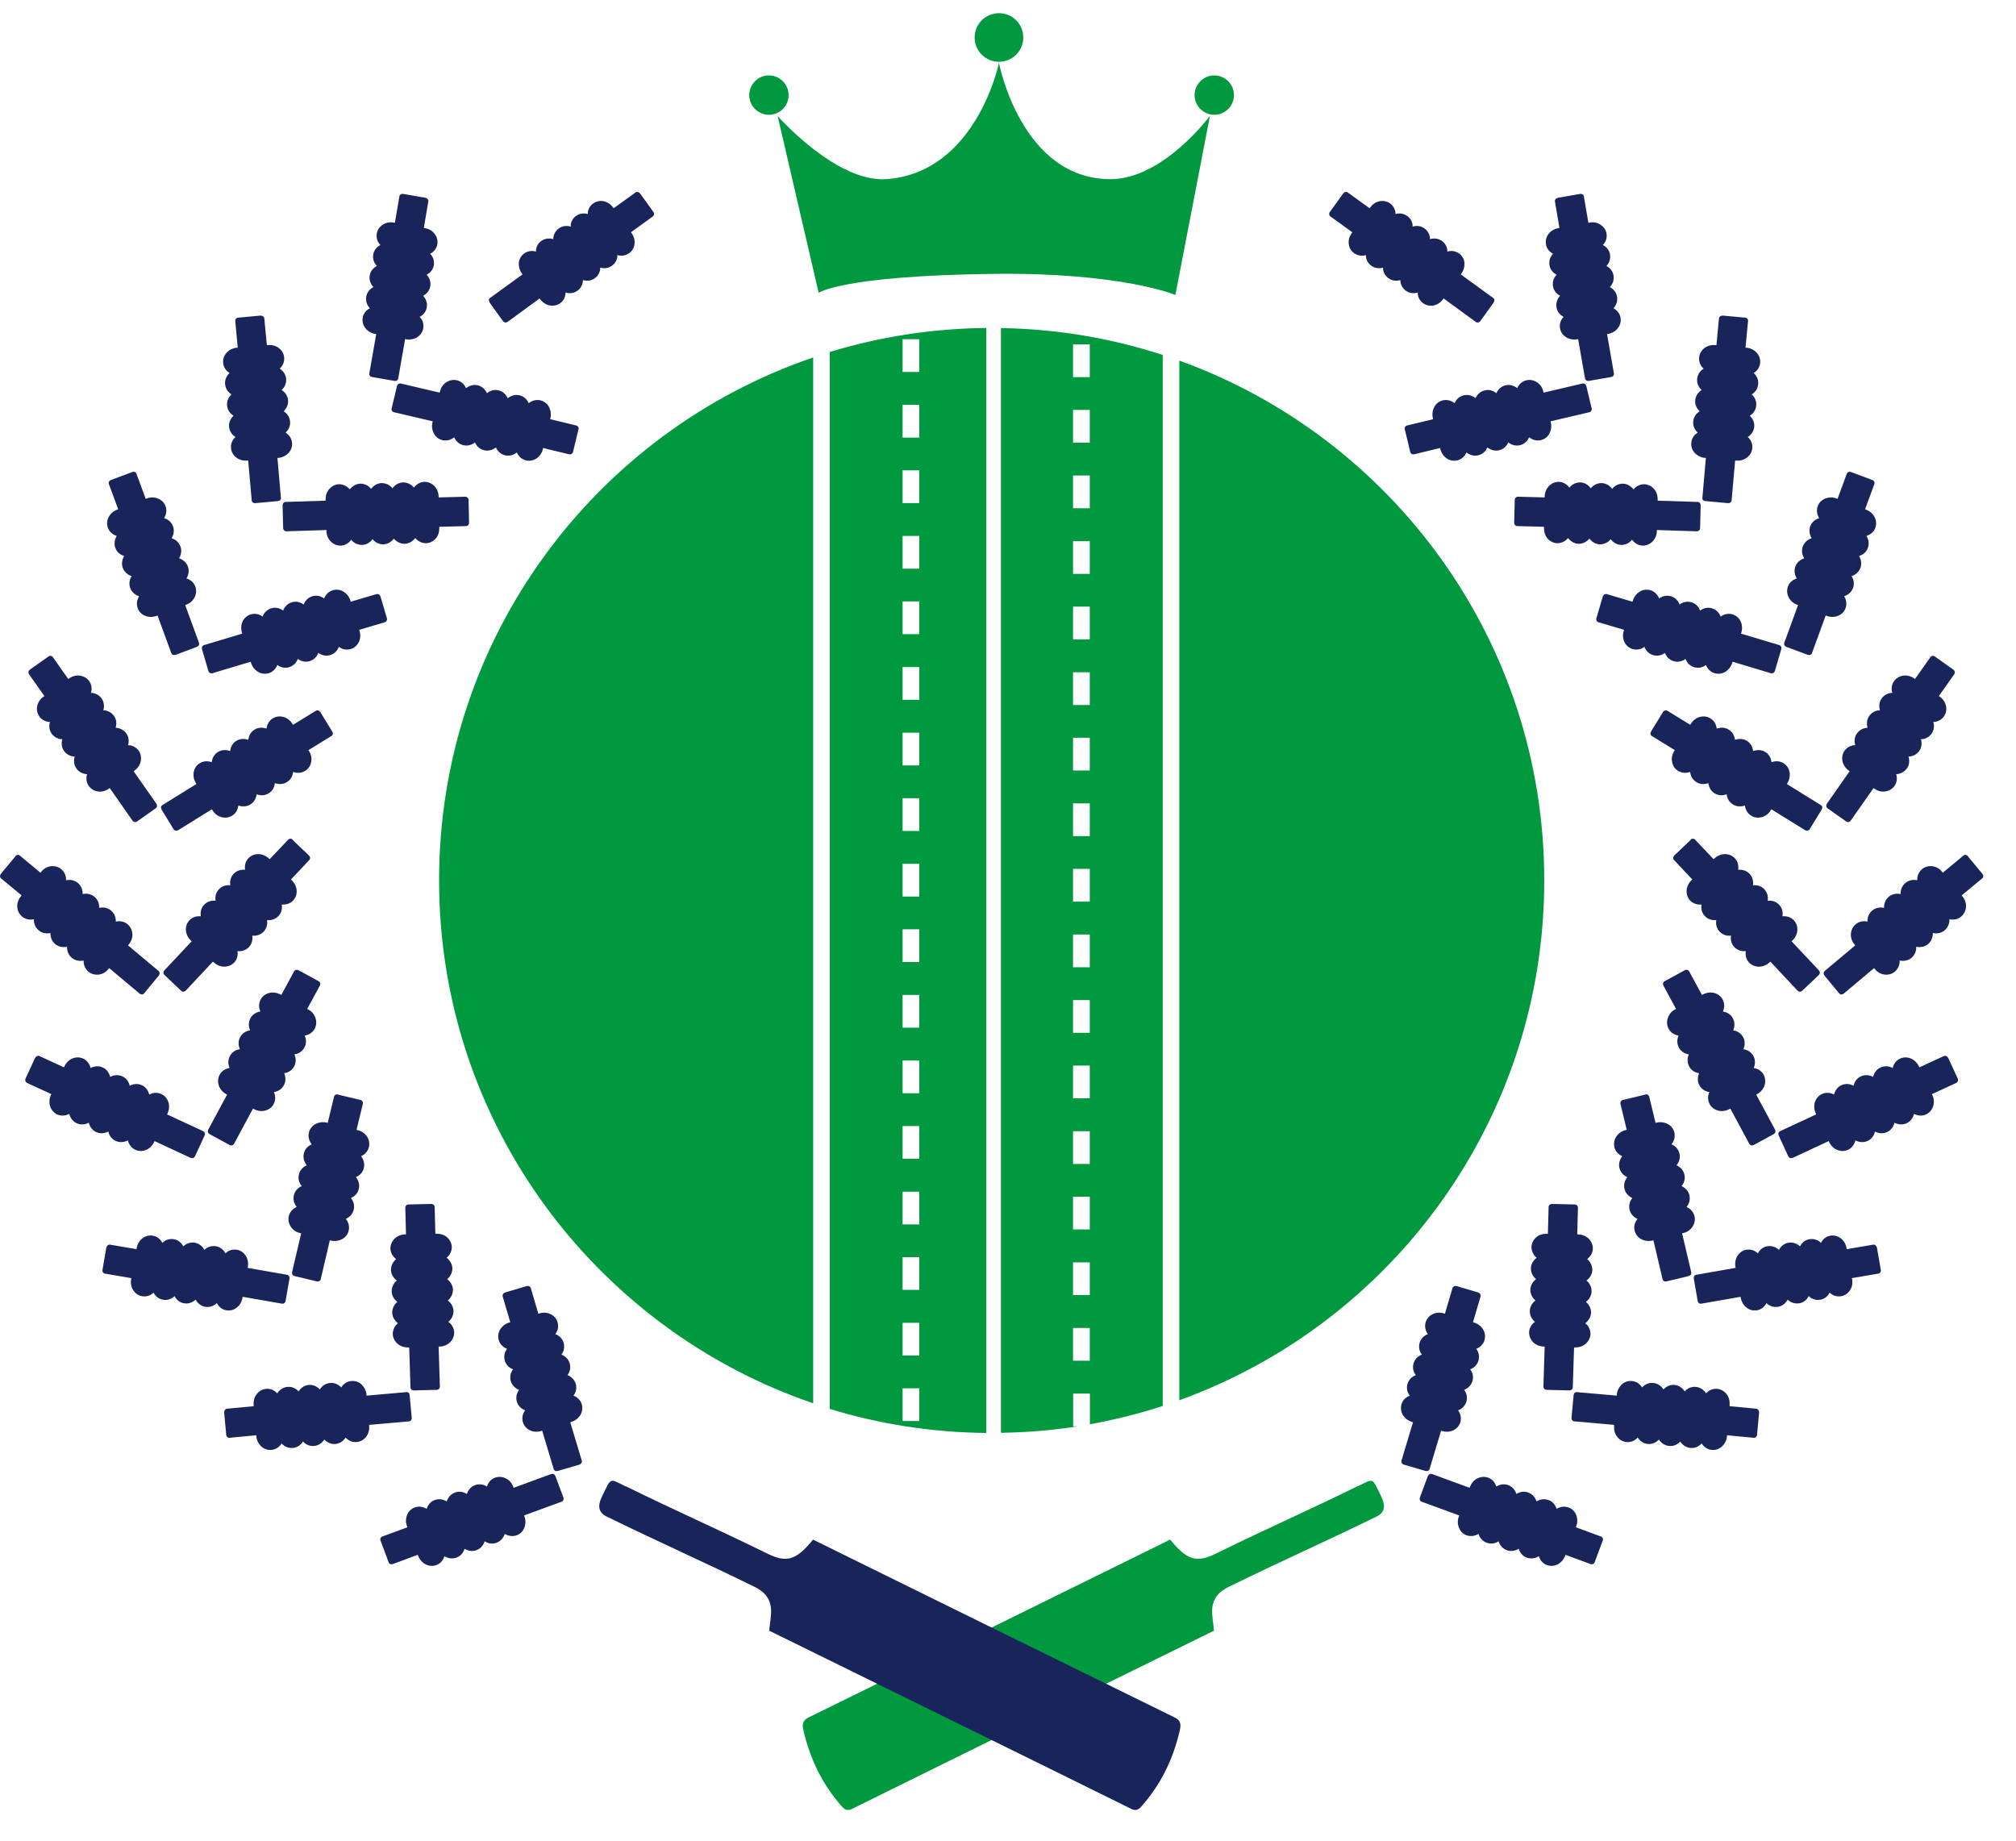
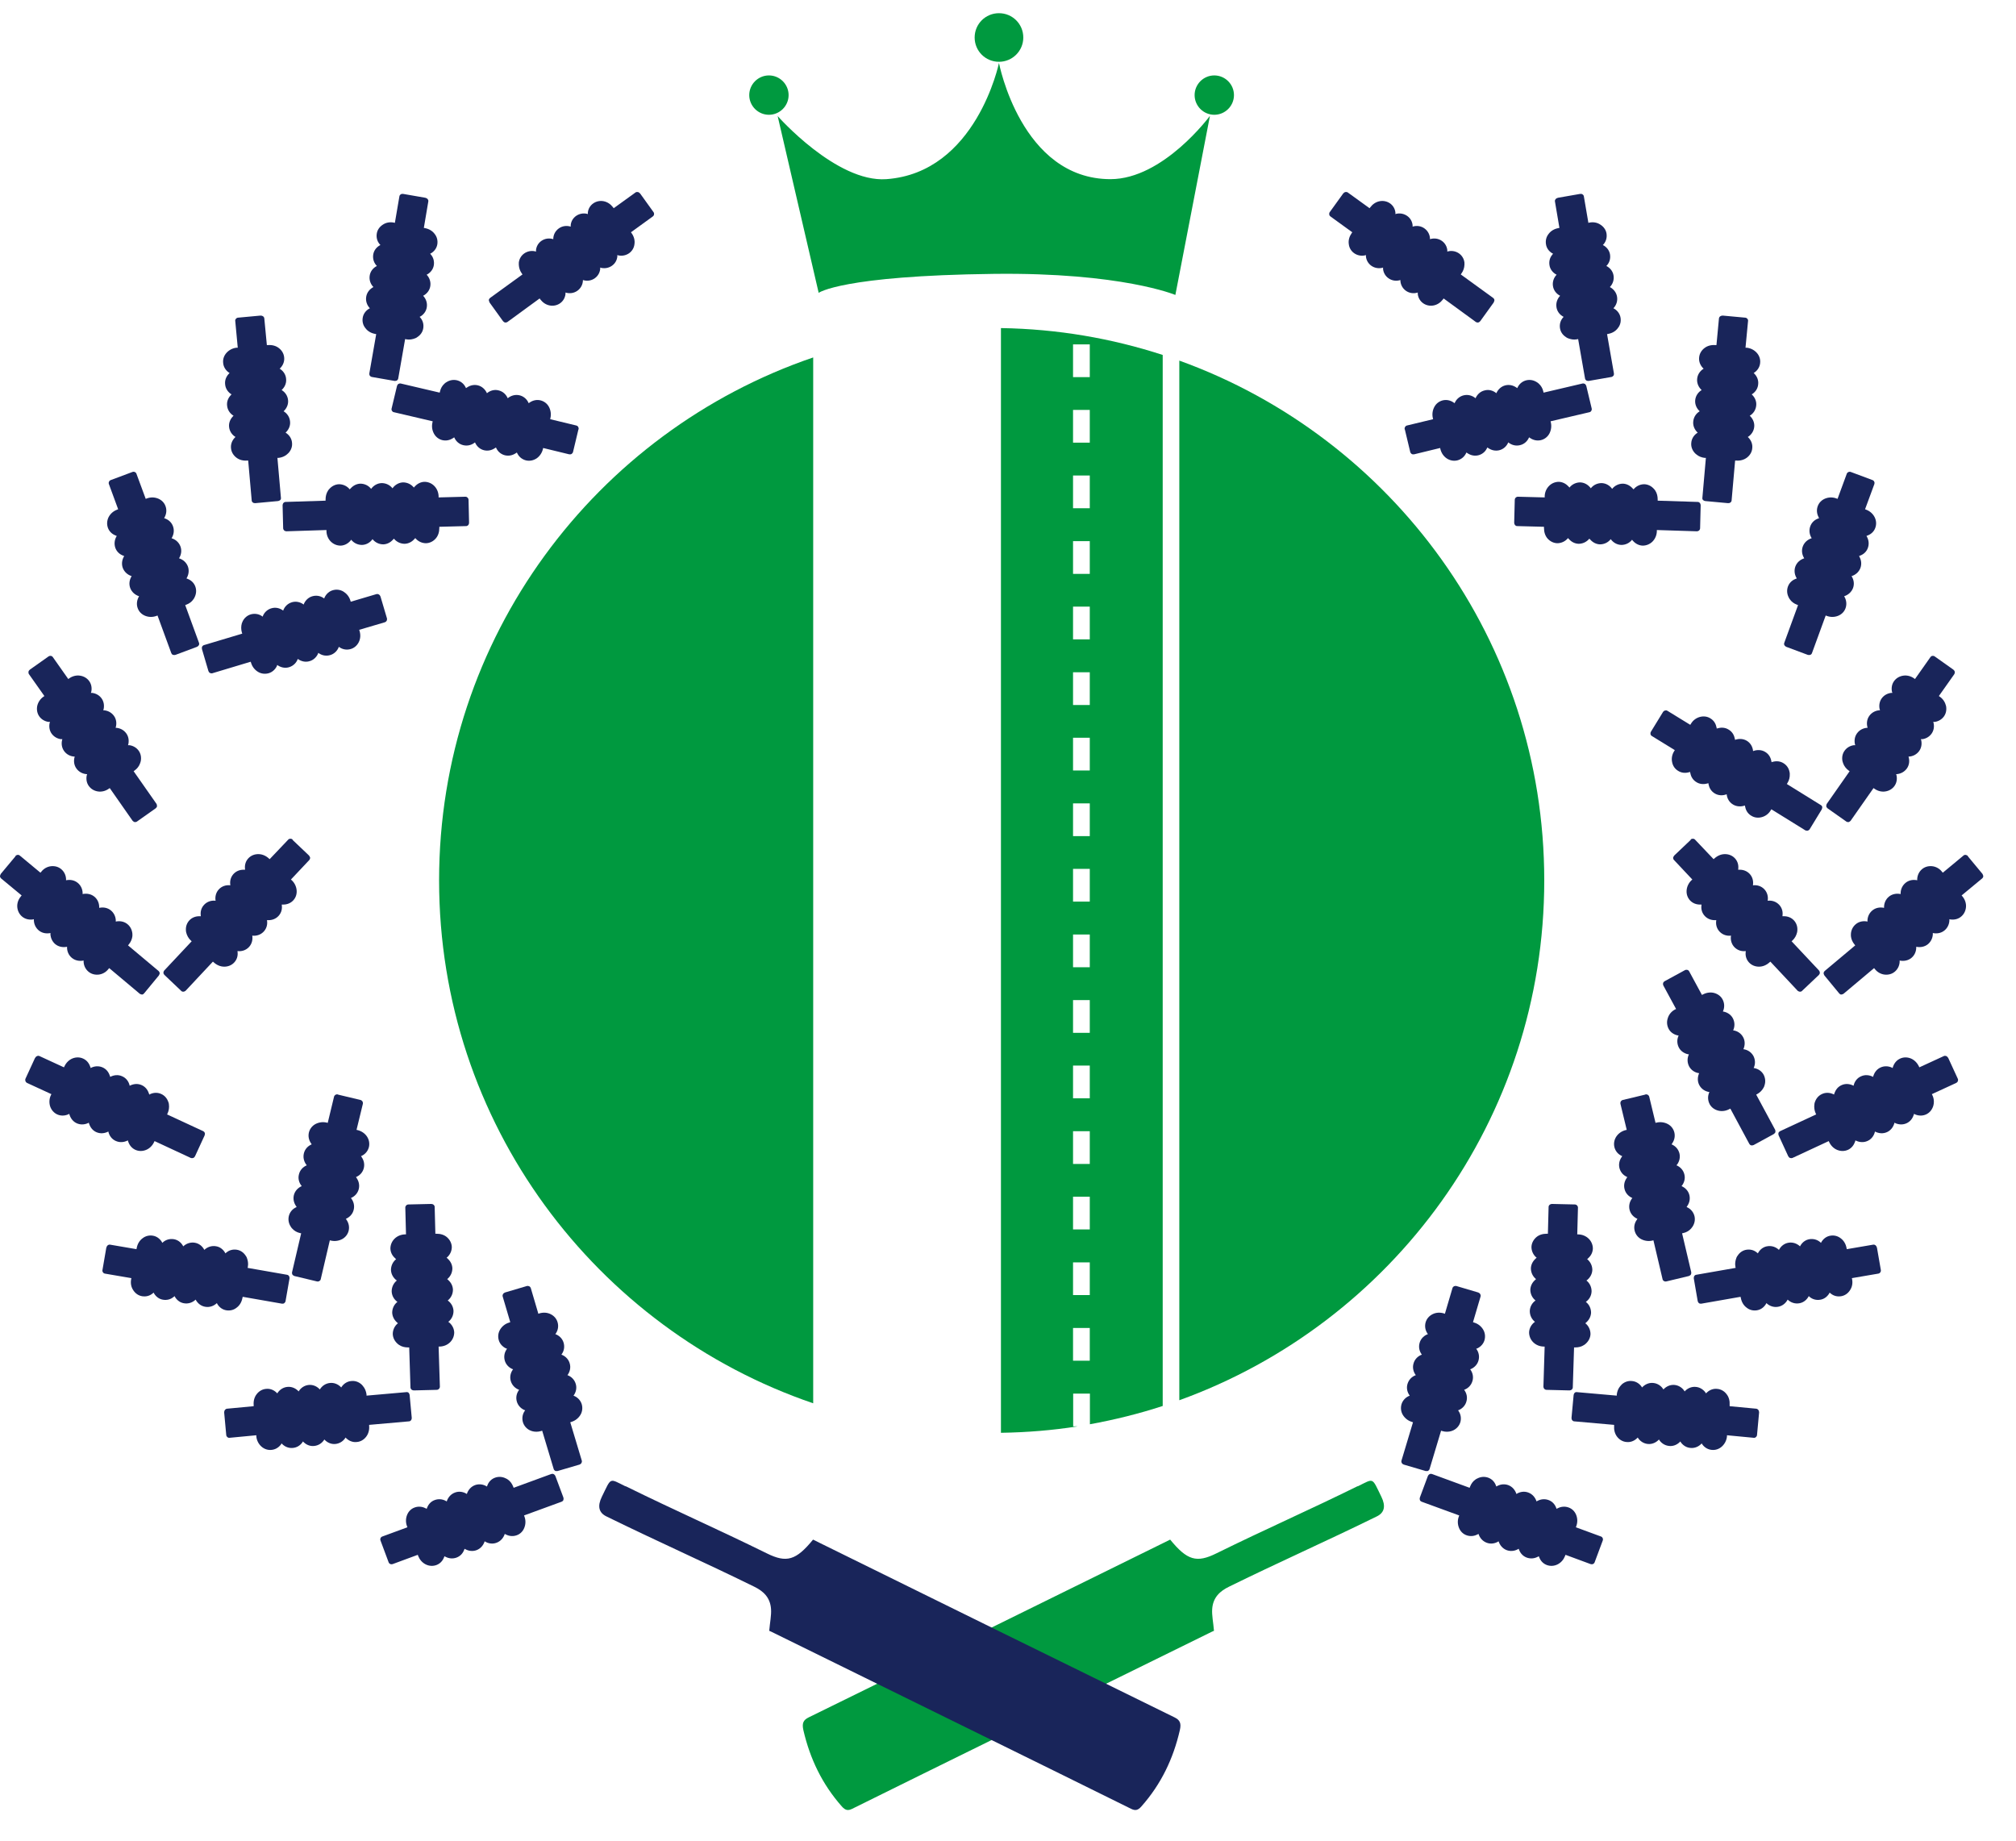
<svg xmlns="http://www.w3.org/2000/svg" width="46" height="42" viewBox="0 0 46 42" fill="none">
  <path d="M27.607 2.648L26.819 6.73C26.819 6.73 25.594 6.214 22.676 6.249C19.2 6.291 18.68 6.682 18.68 6.682L17.744 2.648C17.744 2.648 19.084 4.168 20.223 4.088C22.278 3.943 22.794 1.436 22.794 1.436C22.794 1.436 23.298 4.085 25.337 4.088C26.543 4.088 27.604 2.648 27.604 2.648H27.607ZM22.794 1.41C23.099 1.41 23.349 1.163 23.349 0.856C23.349 0.548 23.102 0.301 22.794 0.301C22.486 0.301 22.239 0.548 22.239 0.856C22.239 1.163 22.486 1.41 22.794 1.41ZM17.994 2.17C17.994 1.923 17.792 1.721 17.545 1.721C17.298 1.721 17.096 1.923 17.096 2.17C17.096 2.417 17.298 2.619 17.545 2.619C17.792 2.619 17.994 2.417 17.994 2.17ZM27.707 1.721C27.46 1.721 27.258 1.923 27.258 2.17C27.258 2.417 27.46 2.619 27.707 2.619C27.954 2.619 28.156 2.417 28.156 2.17C28.156 1.923 27.954 1.721 27.707 1.721Z" fill="#00993F" />
-   <path d="M18.933 8.032V32.148C20.066 32.495 21.262 32.684 22.506 32.697V7.483C21.265 7.496 20.066 7.685 18.933 8.032ZM20.976 32.424H20.595V31.677H20.976V32.424ZM20.976 30.93H20.595V30.183H20.976V30.93ZM20.976 29.432H20.595V28.685H20.976V29.432ZM20.976 27.938H20.595V27.191H20.976V27.938ZM20.976 26.441H20.595V25.694H20.976V26.441ZM20.976 24.946H20.595V24.199H20.976V24.946ZM20.976 23.449H20.595V22.702H20.976V23.449ZM20.976 21.951H20.595V21.204H20.976V21.951ZM20.976 20.457H20.595V19.71H20.976V20.457ZM20.976 18.96H20.595V18.213H20.976V18.96ZM20.976 17.465H20.595V16.718H20.976V17.465ZM20.976 15.968H20.595V15.221H20.976V15.968ZM20.976 14.47H20.595V13.723H20.976V14.47ZM20.976 12.976H20.595V12.229H20.976V12.976ZM20.976 11.479H20.595V10.732H20.976V11.479ZM20.976 9.985H20.595V9.237H20.976V9.985ZM20.976 8.487H20.595V7.74H20.976V8.487Z" fill="#00993F" />
  <path d="M10.019 20.088C10.019 25.626 13.592 30.326 18.555 32.02V8.156C13.592 9.849 10.019 14.55 10.019 20.088Z" fill="#00993F" />
  <path d="M22.839 7.486V32.693C23.432 32.684 24.019 32.636 24.59 32.546H24.487V31.799H24.869V32.498C25.436 32.395 25.991 32.257 26.53 32.081V8.099C25.366 7.72 24.128 7.506 22.842 7.486H22.839ZM24.866 31.048H24.484V30.301H24.866V31.048ZM24.866 29.551H24.484V28.804H24.866V29.551ZM24.866 28.053H24.484V27.306H24.866V28.053ZM24.866 26.559H24.484V25.812H24.866V26.559ZM24.866 25.061H24.484V24.314H24.866V25.061ZM24.866 23.567H24.484V22.82H24.866V23.567ZM24.866 22.07H24.484V21.323H24.866V22.07ZM24.866 20.572H24.484V19.825H24.866V20.572ZM24.866 19.078H24.484V18.331H24.866V19.078ZM24.866 17.581H24.484V16.834H24.866V17.581ZM24.866 16.086H24.484V15.339H24.866V16.086ZM24.866 14.589H24.484V13.842H24.866V14.589ZM24.866 13.095H24.484V12.348H24.866V13.095ZM24.866 11.597H24.484V10.85H24.866V11.597ZM24.866 10.1H24.484V9.353H24.866V10.1ZM24.866 8.605H24.484V7.858H24.866V8.605Z" fill="#00993F" />
  <path d="M26.909 8.228V31.95C31.763 30.196 35.236 25.549 35.236 20.089C35.236 14.628 31.767 9.982 26.909 8.228Z" fill="#00993F" />
  <path d="M30.977 33.911C29.833 34.475 28.9 34.88 27.755 35.444C27.303 35.668 27.088 35.604 26.7 35.13C26.655 35.152 26.607 35.175 26.559 35.2C23.856 36.531 21.156 37.862 18.453 39.186C18.328 39.247 18.296 39.321 18.331 39.478C18.482 40.132 18.761 40.712 19.206 41.216C19.29 41.312 19.351 41.318 19.444 41.273C20.521 40.738 21.602 40.209 22.682 39.676C24.317 38.872 25.95 38.067 27.585 37.265C27.63 37.243 27.675 37.22 27.7 37.211C27.684 37.018 27.649 36.861 27.659 36.714C27.678 36.444 27.841 36.303 28.044 36.204C29.239 35.617 30.221 35.187 31.417 34.6C31.59 34.515 31.624 34.365 31.519 34.152C31.298 33.703 31.359 33.728 30.981 33.914L30.977 33.911Z" fill="#00993F" />
  <path d="M14.275 33.911C15.419 34.475 16.352 34.88 17.497 35.444C17.949 35.668 18.164 35.604 18.552 35.13C18.597 35.152 18.645 35.175 18.693 35.2C21.396 36.531 24.096 37.862 26.799 39.186C26.924 39.247 26.957 39.321 26.921 39.478C26.771 40.132 26.492 40.712 26.046 41.216C25.963 41.312 25.902 41.318 25.809 41.273C24.731 40.738 23.651 40.209 22.57 39.676C20.935 38.872 19.302 38.067 17.667 37.265C17.622 37.243 17.577 37.22 17.552 37.211C17.568 37.018 17.603 36.861 17.593 36.714C17.574 36.444 17.411 36.303 17.209 36.204C16.013 35.617 15.031 35.187 13.835 34.6C13.662 34.515 13.628 34.365 13.733 34.152C13.954 33.703 13.893 33.728 14.271 33.914L14.275 33.911Z" fill="#19255A" />
  <path d="M9.713 4.514L9.196 4.424C9.177 4.421 9.158 4.424 9.142 4.437C9.126 4.446 9.116 4.462 9.113 4.482L9.01 5.085L8.981 5.078C8.892 5.062 8.805 5.078 8.731 5.129C8.658 5.178 8.609 5.248 8.597 5.331C8.584 5.415 8.603 5.498 8.658 5.566C8.664 5.575 8.674 5.585 8.68 5.591C8.67 5.598 8.661 5.601 8.651 5.607C8.577 5.655 8.529 5.726 8.516 5.809C8.504 5.893 8.523 5.976 8.577 6.043C8.584 6.053 8.593 6.063 8.6 6.069C8.59 6.075 8.581 6.079 8.571 6.085C8.497 6.133 8.449 6.204 8.436 6.287C8.42 6.383 8.452 6.479 8.52 6.55C8.436 6.595 8.372 6.672 8.356 6.771C8.34 6.867 8.372 6.964 8.44 7.034C8.43 7.041 8.42 7.044 8.411 7.05C8.337 7.098 8.289 7.169 8.276 7.252C8.263 7.336 8.282 7.419 8.337 7.486C8.388 7.557 8.468 7.602 8.555 7.618L8.584 7.624L8.427 8.522C8.427 8.541 8.427 8.56 8.44 8.573C8.452 8.589 8.468 8.599 8.488 8.602L9.004 8.692C9.004 8.692 9.036 8.692 9.049 8.686C9.052 8.686 9.055 8.682 9.058 8.679C9.074 8.67 9.084 8.653 9.087 8.634L9.244 7.736L9.273 7.743C9.344 7.756 9.414 7.743 9.478 7.717C9.494 7.711 9.511 7.701 9.523 7.691C9.597 7.643 9.645 7.573 9.658 7.489C9.671 7.406 9.652 7.323 9.597 7.255C9.591 7.246 9.581 7.236 9.575 7.23C9.584 7.223 9.594 7.22 9.604 7.214C9.677 7.166 9.725 7.095 9.738 7.012C9.754 6.916 9.722 6.819 9.655 6.749C9.741 6.704 9.802 6.627 9.818 6.531C9.834 6.435 9.802 6.338 9.735 6.268C9.745 6.261 9.754 6.258 9.764 6.252C9.838 6.204 9.886 6.133 9.899 6.05C9.911 5.966 9.892 5.883 9.838 5.816C9.831 5.806 9.822 5.796 9.815 5.79C9.825 5.784 9.834 5.78 9.844 5.774C9.918 5.726 9.966 5.655 9.979 5.572C9.991 5.489 9.972 5.405 9.918 5.338C9.866 5.267 9.786 5.222 9.7 5.206L9.671 5.2L9.773 4.597C9.78 4.559 9.751 4.523 9.713 4.517V4.514Z" fill="#19255A" />
  <path d="M13.198 9.799L13.076 10.309C13.073 10.328 13.06 10.344 13.044 10.357C13.028 10.367 13.009 10.37 12.99 10.367L12.393 10.222L12.387 10.251C12.364 10.338 12.313 10.412 12.243 10.46C12.169 10.508 12.085 10.524 12.002 10.505C11.922 10.485 11.851 10.434 11.81 10.357C11.803 10.348 11.8 10.338 11.794 10.325C11.784 10.332 11.774 10.338 11.765 10.344C11.691 10.392 11.608 10.408 11.524 10.389C11.444 10.37 11.374 10.319 11.332 10.242C11.326 10.232 11.322 10.222 11.316 10.21C11.306 10.216 11.297 10.222 11.287 10.229C11.213 10.277 11.13 10.293 11.047 10.274C10.95 10.251 10.877 10.184 10.838 10.094C10.764 10.155 10.668 10.181 10.572 10.158C10.476 10.136 10.402 10.069 10.364 9.979C10.354 9.985 10.344 9.992 10.335 9.998C10.261 10.046 10.178 10.062 10.094 10.043C10.014 10.024 9.944 9.972 9.902 9.895C9.86 9.818 9.847 9.729 9.867 9.642L9.873 9.613L8.985 9.405C8.966 9.402 8.953 9.389 8.943 9.373C8.933 9.357 8.93 9.334 8.937 9.315L9.059 8.805C9.059 8.805 9.071 8.776 9.081 8.767C9.081 8.767 9.087 8.76 9.091 8.76C9.107 8.751 9.126 8.747 9.145 8.751L10.033 8.959L10.04 8.93C10.056 8.86 10.091 8.799 10.142 8.754C10.155 8.741 10.168 8.731 10.184 8.722C10.258 8.674 10.341 8.658 10.425 8.677C10.505 8.696 10.575 8.747 10.617 8.824C10.623 8.834 10.627 8.844 10.633 8.856C10.643 8.85 10.652 8.844 10.662 8.837C10.736 8.789 10.819 8.773 10.902 8.792C10.998 8.815 11.072 8.885 11.111 8.972C11.184 8.911 11.281 8.882 11.377 8.908C11.473 8.93 11.547 8.998 11.585 9.087C11.595 9.081 11.605 9.071 11.614 9.065C11.688 9.017 11.771 9.001 11.855 9.02C11.935 9.039 12.005 9.091 12.047 9.167C12.053 9.177 12.057 9.187 12.063 9.2C12.073 9.193 12.082 9.187 12.092 9.18C12.166 9.132 12.249 9.116 12.332 9.135C12.413 9.155 12.483 9.206 12.525 9.283C12.566 9.36 12.579 9.45 12.56 9.536L12.554 9.565L13.15 9.709C13.189 9.719 13.211 9.758 13.201 9.799H13.198Z" fill="#19255A" />
  <path d="M5.954 7.2L5.435 7.248C5.416 7.248 5.396 7.258 5.384 7.274C5.371 7.287 5.364 7.306 5.368 7.325L5.425 7.934H5.396C5.307 7.944 5.227 7.986 5.169 8.05C5.111 8.114 5.082 8.197 5.092 8.281C5.098 8.364 5.143 8.441 5.21 8.492C5.22 8.499 5.23 8.505 5.239 8.512C5.23 8.518 5.223 8.528 5.214 8.537C5.156 8.601 5.127 8.685 5.137 8.768C5.143 8.852 5.188 8.929 5.255 8.98C5.265 8.986 5.275 8.993 5.284 8.999C5.275 9.005 5.268 9.015 5.259 9.025C5.201 9.089 5.172 9.172 5.182 9.256C5.191 9.355 5.249 9.438 5.329 9.486C5.259 9.551 5.217 9.644 5.227 9.74C5.236 9.839 5.294 9.923 5.374 9.971C5.364 9.977 5.358 9.987 5.348 9.996C5.291 10.06 5.262 10.144 5.271 10.227C5.278 10.311 5.323 10.387 5.39 10.439C5.457 10.493 5.547 10.516 5.634 10.509H5.663L5.743 11.417C5.743 11.436 5.752 11.452 5.768 11.465C5.784 11.478 5.804 11.481 5.823 11.481L6.342 11.433C6.342 11.433 6.374 11.427 6.384 11.417C6.384 11.417 6.391 11.41 6.394 11.41C6.407 11.398 6.413 11.378 6.41 11.359L6.33 10.448H6.358C6.429 10.439 6.496 10.413 6.548 10.368C6.56 10.359 6.573 10.346 6.586 10.333C6.644 10.269 6.673 10.185 6.663 10.102C6.657 10.019 6.612 9.942 6.544 9.891C6.535 9.884 6.525 9.878 6.516 9.871C6.525 9.865 6.532 9.855 6.541 9.846C6.599 9.781 6.628 9.698 6.618 9.615C6.609 9.515 6.551 9.432 6.471 9.384C6.541 9.32 6.583 9.227 6.573 9.131C6.564 9.031 6.506 8.948 6.426 8.9C6.435 8.893 6.442 8.884 6.451 8.874C6.509 8.81 6.538 8.727 6.528 8.643C6.522 8.56 6.477 8.483 6.41 8.432C6.4 8.425 6.391 8.419 6.381 8.412C6.391 8.406 6.397 8.396 6.407 8.387C6.464 8.322 6.493 8.239 6.484 8.156C6.477 8.072 6.432 7.995 6.365 7.944C6.298 7.89 6.208 7.867 6.118 7.874H6.089L6.031 7.268C6.028 7.229 5.993 7.2 5.951 7.203L5.954 7.2Z" fill="#19255A" />
  <path d="M10.691 11.405L10.703 11.927C10.703 11.947 10.697 11.966 10.684 11.982C10.671 11.995 10.655 12.004 10.636 12.004L10.024 12.02V12.049C10.024 12.139 9.998 12.226 9.94 12.29C9.883 12.354 9.806 12.392 9.722 12.395C9.639 12.395 9.559 12.363 9.498 12.302C9.488 12.293 9.482 12.286 9.475 12.277C9.469 12.286 9.462 12.296 9.453 12.302C9.395 12.367 9.318 12.405 9.235 12.408C9.151 12.408 9.071 12.376 9.01 12.315C9.001 12.306 8.994 12.299 8.988 12.29C8.981 12.299 8.975 12.309 8.965 12.315C8.908 12.379 8.831 12.418 8.747 12.421C8.648 12.421 8.558 12.376 8.5 12.302C8.446 12.379 8.359 12.431 8.26 12.434C8.161 12.434 8.071 12.389 8.013 12.315C8.007 12.325 8 12.335 7.991 12.344C7.933 12.408 7.856 12.447 7.773 12.45C7.689 12.45 7.609 12.418 7.548 12.357C7.487 12.296 7.452 12.213 7.449 12.123V12.094L6.535 12.123C6.516 12.123 6.5 12.116 6.484 12.104C6.471 12.091 6.461 12.072 6.461 12.052L6.448 11.53C6.448 11.53 6.451 11.498 6.461 11.485C6.461 11.485 6.464 11.478 6.468 11.475C6.48 11.462 6.496 11.453 6.516 11.453L7.429 11.424V11.395C7.429 11.324 7.446 11.254 7.484 11.196C7.494 11.18 7.503 11.167 7.516 11.155C7.574 11.09 7.651 11.052 7.734 11.049C7.817 11.049 7.898 11.081 7.959 11.142C7.968 11.151 7.975 11.158 7.981 11.167C7.987 11.158 7.994 11.148 8.003 11.142C8.061 11.078 8.138 11.039 8.222 11.036C8.321 11.036 8.411 11.081 8.468 11.155C8.523 11.078 8.61 11.026 8.709 11.023C8.808 11.023 8.898 11.068 8.956 11.142C8.962 11.132 8.969 11.122 8.978 11.113C9.036 11.049 9.113 11.01 9.196 11.007C9.28 11.007 9.36 11.039 9.421 11.1C9.43 11.11 9.437 11.116 9.443 11.126C9.45 11.116 9.456 11.106 9.466 11.1C9.523 11.036 9.6 10.997 9.684 10.994C9.767 10.994 9.847 11.026 9.908 11.087C9.969 11.148 10.004 11.231 10.008 11.321V11.35L10.62 11.334C10.659 11.334 10.691 11.366 10.691 11.408V11.405Z" fill="#19255A" />
  <path d="M3.02 10.77L2.53 10.953C2.511 10.96 2.494 10.972 2.488 10.992C2.478 11.008 2.478 11.027 2.485 11.046L2.696 11.62L2.671 11.63C2.587 11.662 2.52 11.72 2.478 11.8C2.44 11.877 2.434 11.963 2.462 12.043C2.491 12.123 2.552 12.184 2.632 12.216C2.642 12.22 2.655 12.226 2.664 12.229C2.658 12.239 2.652 12.249 2.648 12.258C2.61 12.335 2.604 12.422 2.632 12.502C2.661 12.582 2.722 12.643 2.802 12.675C2.812 12.678 2.825 12.685 2.834 12.688C2.828 12.697 2.822 12.707 2.818 12.717C2.78 12.794 2.773 12.88 2.802 12.96C2.838 13.053 2.915 13.118 3.004 13.146C2.953 13.227 2.937 13.326 2.972 13.419C3.008 13.512 3.084 13.576 3.174 13.605C3.168 13.615 3.161 13.624 3.158 13.634C3.12 13.711 3.113 13.797 3.142 13.877C3.171 13.958 3.232 14.019 3.312 14.051C3.392 14.083 3.482 14.086 3.569 14.054L3.594 14.044L3.909 14.904C3.915 14.92 3.928 14.936 3.947 14.942C3.966 14.948 3.986 14.948 4.005 14.942L4.495 14.759C4.495 14.759 4.524 14.743 4.531 14.73C4.531 14.73 4.534 14.724 4.537 14.721C4.547 14.705 4.547 14.686 4.54 14.666L4.226 13.807L4.252 13.797C4.319 13.772 4.377 13.73 4.415 13.672C4.425 13.659 4.434 13.643 4.441 13.627C4.479 13.55 4.486 13.464 4.457 13.384C4.428 13.304 4.367 13.243 4.287 13.211C4.277 13.207 4.265 13.201 4.255 13.198C4.261 13.188 4.268 13.178 4.271 13.169C4.309 13.092 4.316 13.005 4.287 12.925C4.252 12.832 4.175 12.768 4.085 12.739C4.136 12.659 4.152 12.56 4.117 12.467C4.082 12.374 4.005 12.309 3.915 12.281C3.921 12.271 3.928 12.261 3.931 12.252C3.97 12.175 3.976 12.088 3.947 12.008C3.918 11.928 3.857 11.867 3.777 11.835C3.768 11.832 3.755 11.825 3.745 11.822C3.751 11.812 3.758 11.803 3.761 11.793C3.8 11.716 3.806 11.63 3.777 11.55C3.748 11.469 3.687 11.409 3.607 11.376C3.527 11.344 3.437 11.341 3.351 11.373L3.325 11.383L3.113 10.809C3.101 10.774 3.059 10.754 3.02 10.77Z" fill="#19255A" />
  <path d="M8.68 13.605L8.828 14.105C8.834 14.124 8.831 14.143 8.824 14.163C8.815 14.179 8.802 14.191 8.783 14.198L8.196 14.371L8.205 14.4C8.231 14.486 8.225 14.576 8.186 14.653C8.148 14.73 8.08 14.788 8 14.81C7.92 14.833 7.834 14.823 7.76 14.778C7.75 14.772 7.741 14.765 7.731 14.759C7.728 14.769 7.721 14.781 7.718 14.791C7.68 14.868 7.612 14.926 7.532 14.948C7.452 14.971 7.365 14.961 7.292 14.916C7.282 14.91 7.272 14.903 7.263 14.897C7.26 14.906 7.253 14.919 7.25 14.929C7.211 15.006 7.144 15.064 7.064 15.086C6.971 15.115 6.872 15.092 6.795 15.035C6.763 15.124 6.692 15.195 6.596 15.224C6.503 15.253 6.403 15.23 6.326 15.173C6.323 15.182 6.317 15.195 6.314 15.205C6.275 15.282 6.208 15.339 6.128 15.362C6.047 15.384 5.961 15.375 5.887 15.33C5.813 15.285 5.756 15.214 5.73 15.128L5.72 15.099L4.845 15.362C4.826 15.368 4.807 15.362 4.79 15.355C4.774 15.346 4.762 15.33 4.755 15.31L4.608 14.81C4.608 14.81 4.605 14.778 4.608 14.765C4.608 14.762 4.608 14.759 4.611 14.756C4.621 14.74 4.633 14.727 4.653 14.72L5.528 14.458L5.518 14.429C5.499 14.361 5.499 14.288 5.518 14.223C5.525 14.207 5.531 14.191 5.538 14.175C5.576 14.098 5.643 14.041 5.724 14.018C5.804 13.996 5.89 14.005 5.964 14.05C5.974 14.057 5.983 14.063 5.993 14.07C5.996 14.06 6.003 14.047 6.006 14.037C6.044 13.96 6.112 13.903 6.192 13.88C6.288 13.851 6.384 13.874 6.461 13.932C6.493 13.842 6.564 13.771 6.66 13.742C6.753 13.714 6.852 13.736 6.929 13.794C6.932 13.784 6.939 13.771 6.942 13.762C6.981 13.685 7.048 13.627 7.128 13.605C7.208 13.582 7.295 13.592 7.369 13.637C7.378 13.643 7.388 13.649 7.397 13.656C7.401 13.646 7.407 13.633 7.41 13.624C7.449 13.547 7.516 13.489 7.596 13.467C7.676 13.444 7.763 13.454 7.837 13.499C7.91 13.544 7.968 13.614 7.994 13.701L8.003 13.73L8.59 13.556C8.629 13.547 8.667 13.569 8.68 13.608V13.605Z" fill="#19255A" />
  <path d="M1.109 14.977L0.682 15.279C0.666 15.292 0.654 15.308 0.65 15.327C0.647 15.346 0.65 15.366 0.66 15.382L1.013 15.882L0.99 15.898C0.917 15.949 0.868 16.026 0.849 16.109C0.833 16.196 0.849 16.279 0.897 16.347C0.945 16.414 1.019 16.459 1.106 16.472C1.119 16.472 1.128 16.472 1.141 16.472C1.138 16.481 1.135 16.494 1.131 16.504C1.115 16.59 1.131 16.674 1.179 16.741C1.228 16.808 1.301 16.853 1.388 16.866C1.401 16.866 1.41 16.866 1.423 16.866C1.42 16.876 1.417 16.889 1.414 16.898C1.397 16.985 1.414 17.068 1.462 17.136C1.519 17.216 1.609 17.261 1.705 17.264C1.676 17.354 1.686 17.456 1.744 17.536C1.802 17.616 1.891 17.661 1.988 17.665C1.984 17.674 1.981 17.687 1.978 17.697C1.962 17.783 1.978 17.867 2.026 17.934C2.074 18.001 2.148 18.046 2.234 18.059C2.321 18.072 2.408 18.049 2.481 17.998L2.504 17.982L3.026 18.729C3.026 18.729 3.055 18.755 3.071 18.758C3.091 18.758 3.11 18.758 3.126 18.745L3.552 18.444C3.552 18.444 3.575 18.421 3.581 18.409C3.581 18.405 3.581 18.402 3.581 18.399C3.584 18.38 3.581 18.36 3.572 18.344L3.049 17.597L3.071 17.581C3.129 17.54 3.174 17.482 3.196 17.418C3.203 17.402 3.206 17.386 3.212 17.366C3.228 17.28 3.212 17.196 3.164 17.129C3.116 17.062 3.042 17.017 2.956 17.004C2.943 17.004 2.933 17.004 2.921 17.004C2.924 16.994 2.927 16.982 2.93 16.972C2.946 16.885 2.93 16.802 2.882 16.735C2.824 16.654 2.735 16.61 2.638 16.606C2.667 16.517 2.658 16.414 2.6 16.334C2.542 16.254 2.452 16.209 2.356 16.206C2.359 16.196 2.363 16.183 2.366 16.174C2.382 16.087 2.366 16.004 2.318 15.936C2.27 15.869 2.196 15.824 2.109 15.811C2.097 15.811 2.087 15.811 2.074 15.811C2.077 15.802 2.08 15.789 2.084 15.779C2.1 15.693 2.084 15.609 2.036 15.542C1.988 15.475 1.914 15.43 1.827 15.417C1.741 15.404 1.654 15.426 1.58 15.478L1.558 15.494L1.205 14.993C1.183 14.961 1.138 14.955 1.103 14.981L1.109 14.977Z" fill="#19255A" />
-   <path d="M7.31 16.25L7.583 16.696C7.593 16.712 7.596 16.734 7.593 16.75C7.589 16.77 7.577 16.786 7.56 16.795L7.038 17.116L7.054 17.142C7.102 17.218 7.118 17.308 7.099 17.392C7.083 17.478 7.031 17.549 6.961 17.59C6.89 17.635 6.804 17.645 6.72 17.622C6.711 17.622 6.698 17.616 6.688 17.613C6.688 17.626 6.688 17.635 6.682 17.648C6.666 17.735 6.615 17.805 6.544 17.847C6.473 17.892 6.387 17.901 6.303 17.879C6.294 17.879 6.281 17.873 6.271 17.869C6.271 17.882 6.271 17.892 6.265 17.905C6.249 17.991 6.198 18.062 6.127 18.104C6.044 18.155 5.941 18.158 5.855 18.123C5.845 18.219 5.797 18.305 5.71 18.357C5.627 18.408 5.524 18.411 5.438 18.379C5.438 18.392 5.438 18.402 5.431 18.415C5.415 18.501 5.364 18.572 5.293 18.613C5.223 18.658 5.136 18.668 5.053 18.645C4.97 18.623 4.896 18.568 4.851 18.491L4.835 18.466L4.059 18.947C4.059 18.947 4.024 18.96 4.004 18.953C3.985 18.947 3.969 18.937 3.959 18.918L3.687 18.472C3.687 18.472 3.674 18.443 3.674 18.427C3.674 18.424 3.674 18.421 3.674 18.415C3.677 18.395 3.69 18.379 3.706 18.37L4.482 17.889L4.466 17.863C4.428 17.802 4.412 17.732 4.415 17.664C4.415 17.648 4.415 17.629 4.421 17.613C4.437 17.526 4.489 17.456 4.559 17.414C4.63 17.369 4.716 17.36 4.8 17.382C4.809 17.382 4.822 17.388 4.832 17.392C4.832 17.379 4.832 17.369 4.838 17.356C4.854 17.27 4.905 17.199 4.976 17.157C5.059 17.106 5.162 17.103 5.252 17.138C5.261 17.042 5.309 16.956 5.393 16.904C5.476 16.853 5.579 16.85 5.665 16.882C5.665 16.869 5.665 16.859 5.672 16.846C5.688 16.76 5.739 16.689 5.81 16.648C5.88 16.603 5.967 16.593 6.05 16.616C6.06 16.616 6.073 16.622 6.082 16.625C6.082 16.612 6.082 16.603 6.089 16.59C6.105 16.503 6.156 16.433 6.227 16.391C6.297 16.346 6.384 16.337 6.467 16.359C6.55 16.382 6.624 16.436 6.669 16.513L6.685 16.539L7.208 16.218C7.24 16.199 7.285 16.212 7.307 16.244L7.31 16.25Z" fill="#19255A" />
  <path d="M0.353 19.538L0.019 19.939C0.019 19.939 0 19.974 0 19.993C0 20.012 0.01 20.028 0.022 20.041L0.494 20.432L0.475 20.455C0.417 20.525 0.388 20.609 0.394 20.695C0.401 20.782 0.439 20.859 0.503 20.913C0.568 20.968 0.651 20.99 0.738 20.981C0.75 20.981 0.76 20.977 0.773 20.974C0.773 20.987 0.773 20.997 0.773 21.009C0.779 21.096 0.818 21.173 0.882 21.228C0.946 21.282 1.029 21.305 1.116 21.295C1.129 21.295 1.138 21.292 1.151 21.288C1.151 21.301 1.151 21.311 1.151 21.324C1.158 21.41 1.196 21.487 1.26 21.542C1.337 21.606 1.437 21.622 1.53 21.603C1.526 21.699 1.562 21.792 1.639 21.856C1.716 21.92 1.815 21.936 1.908 21.917C1.908 21.93 1.908 21.939 1.908 21.952C1.914 22.039 1.953 22.116 2.017 22.17C2.081 22.225 2.164 22.247 2.251 22.238C2.338 22.228 2.418 22.183 2.472 22.113L2.492 22.09L3.191 22.677C3.191 22.677 3.223 22.693 3.242 22.693C3.261 22.693 3.277 22.68 3.29 22.664L3.623 22.26C3.623 22.26 3.639 22.234 3.643 22.218C3.643 22.215 3.643 22.212 3.643 22.206C3.643 22.186 3.633 22.17 3.62 22.157L2.921 21.571L2.94 21.548C2.985 21.494 3.014 21.426 3.021 21.359C3.021 21.343 3.021 21.324 3.021 21.308C3.014 21.221 2.976 21.144 2.912 21.09C2.847 21.035 2.764 21.013 2.677 21.022C2.665 21.022 2.655 21.026 2.642 21.029C2.642 21.016 2.642 21.006 2.642 20.994C2.636 20.907 2.597 20.83 2.533 20.776C2.456 20.711 2.357 20.695 2.264 20.715C2.267 20.618 2.232 20.525 2.155 20.461C2.078 20.397 1.978 20.381 1.885 20.4C1.885 20.387 1.885 20.378 1.885 20.365C1.879 20.278 1.841 20.201 1.776 20.147C1.712 20.093 1.629 20.07 1.542 20.08C1.53 20.08 1.52 20.083 1.507 20.086C1.507 20.073 1.507 20.064 1.507 20.051C1.501 19.964 1.462 19.887 1.398 19.833C1.334 19.778 1.251 19.756 1.164 19.765C1.077 19.775 0.997 19.82 0.943 19.89L0.923 19.913L0.452 19.522C0.423 19.496 0.378 19.502 0.35 19.535L0.353 19.538Z" fill="#19255A" />
  <path d="M6.673 19.162L7.051 19.521C7.051 19.521 7.074 19.553 7.077 19.572C7.077 19.591 7.07 19.61 7.058 19.623L6.638 20.069L6.66 20.088C6.724 20.149 6.763 20.233 6.769 20.319C6.775 20.406 6.747 20.486 6.689 20.547C6.631 20.608 6.551 20.64 6.464 20.64C6.452 20.64 6.442 20.64 6.429 20.64C6.429 20.653 6.432 20.662 6.432 20.675C6.439 20.762 6.41 20.842 6.352 20.903C6.294 20.964 6.214 20.996 6.128 20.996C6.115 20.996 6.105 20.996 6.092 20.996C6.092 21.009 6.096 21.018 6.096 21.031C6.102 21.118 6.073 21.198 6.015 21.259C5.948 21.329 5.852 21.361 5.756 21.349C5.772 21.441 5.746 21.541 5.679 21.611C5.611 21.682 5.515 21.714 5.419 21.701C5.419 21.714 5.422 21.724 5.422 21.736C5.429 21.823 5.4 21.903 5.342 21.964C5.284 22.025 5.204 22.057 5.118 22.057C5.031 22.057 4.948 22.022 4.88 21.961L4.858 21.942L4.233 22.609C4.233 22.609 4.201 22.631 4.181 22.628C4.162 22.628 4.143 22.622 4.13 22.605L3.752 22.246C3.752 22.246 3.732 22.221 3.729 22.208C3.729 22.205 3.729 22.201 3.729 22.195C3.729 22.176 3.736 22.157 3.748 22.144L4.374 21.477L4.351 21.457C4.3 21.409 4.265 21.345 4.249 21.278C4.245 21.262 4.242 21.243 4.242 21.227C4.236 21.14 4.265 21.06 4.322 20.999C4.38 20.938 4.46 20.906 4.547 20.906C4.56 20.906 4.569 20.906 4.582 20.906C4.582 20.893 4.579 20.884 4.579 20.871C4.572 20.784 4.601 20.704 4.659 20.643C4.726 20.573 4.823 20.54 4.919 20.553C4.903 20.46 4.928 20.361 4.996 20.29C5.063 20.22 5.159 20.188 5.255 20.201C5.255 20.188 5.252 20.178 5.252 20.165C5.246 20.079 5.275 19.998 5.332 19.938C5.39 19.877 5.47 19.845 5.557 19.845C5.57 19.845 5.579 19.845 5.592 19.845C5.592 19.832 5.589 19.822 5.589 19.809C5.583 19.723 5.611 19.643 5.669 19.582C5.727 19.521 5.807 19.489 5.894 19.489C5.98 19.489 6.064 19.524 6.131 19.585L6.153 19.604L6.577 19.158C6.602 19.13 6.65 19.13 6.679 19.158L6.673 19.162Z" fill="#19255A" />
  <path d="M0.801 24.136L0.583 24.61C0.574 24.629 0.574 24.648 0.58 24.668C0.587 24.687 0.599 24.7 0.615 24.709L1.173 24.966L1.16 24.992C1.122 25.072 1.119 25.165 1.144 25.245C1.173 25.328 1.228 25.392 1.305 25.428C1.382 25.463 1.468 25.463 1.548 25.431C1.558 25.428 1.571 25.421 1.581 25.415C1.581 25.424 1.587 25.437 1.59 25.447C1.619 25.53 1.674 25.595 1.75 25.63C1.827 25.665 1.914 25.665 1.994 25.633C2.004 25.63 2.017 25.623 2.026 25.617C2.026 25.627 2.033 25.639 2.036 25.649C2.065 25.732 2.119 25.797 2.196 25.832C2.286 25.873 2.385 25.864 2.472 25.819C2.491 25.912 2.552 25.995 2.642 26.034C2.732 26.075 2.831 26.066 2.918 26.021C2.918 26.034 2.924 26.043 2.927 26.053C2.956 26.136 3.011 26.201 3.088 26.236C3.165 26.271 3.251 26.271 3.331 26.239C3.411 26.207 3.476 26.143 3.514 26.063L3.527 26.037L4.354 26.422C4.37 26.428 4.389 26.428 4.409 26.422C4.428 26.415 4.441 26.399 4.45 26.383L4.668 25.909C4.668 25.909 4.678 25.88 4.675 25.864C4.675 25.861 4.675 25.857 4.675 25.854C4.668 25.835 4.656 25.822 4.64 25.812L3.812 25.428L3.825 25.402C3.854 25.338 3.864 25.267 3.854 25.197C3.854 25.181 3.848 25.162 3.841 25.145C3.812 25.062 3.758 24.998 3.681 24.963C3.604 24.927 3.517 24.927 3.437 24.96C3.428 24.963 3.415 24.969 3.405 24.976C3.405 24.963 3.399 24.953 3.395 24.944C3.367 24.86 3.312 24.796 3.235 24.761C3.145 24.719 3.046 24.729 2.959 24.774C2.94 24.681 2.879 24.597 2.789 24.559C2.7 24.517 2.6 24.527 2.514 24.572C2.514 24.559 2.507 24.549 2.504 24.54C2.475 24.456 2.421 24.392 2.344 24.357C2.267 24.322 2.18 24.322 2.1 24.354C2.09 24.357 2.078 24.363 2.068 24.37C2.068 24.357 2.062 24.347 2.058 24.337C2.029 24.254 1.975 24.19 1.898 24.155C1.821 24.119 1.734 24.119 1.654 24.151C1.574 24.184 1.51 24.248 1.472 24.328L1.459 24.354L0.901 24.097C0.865 24.081 0.824 24.097 0.805 24.136H0.801Z" fill="#19255A" />
-   <path d="M6.811 22.138L7.269 22.388C7.285 22.397 7.301 22.413 7.304 22.43C7.311 22.449 7.308 22.468 7.301 22.484L7.009 23.023L7.035 23.035C7.115 23.077 7.173 23.148 7.199 23.231C7.228 23.314 7.218 23.401 7.179 23.475C7.141 23.549 7.07 23.6 6.987 23.622C6.974 23.622 6.965 23.629 6.952 23.629C6.955 23.638 6.961 23.651 6.965 23.661C6.993 23.744 6.984 23.831 6.945 23.904C6.907 23.978 6.836 24.029 6.753 24.052C6.74 24.052 6.73 24.058 6.718 24.058C6.721 24.068 6.727 24.081 6.73 24.09C6.759 24.174 6.75 24.26 6.711 24.334C6.663 24.421 6.58 24.475 6.484 24.488C6.522 24.575 6.525 24.677 6.477 24.764C6.429 24.85 6.346 24.905 6.25 24.918C6.253 24.927 6.259 24.94 6.262 24.95C6.291 25.033 6.282 25.12 6.243 25.194C6.205 25.267 6.134 25.319 6.051 25.341C5.967 25.363 5.878 25.351 5.797 25.309L5.772 25.296L5.339 26.101C5.329 26.117 5.313 26.13 5.297 26.133C5.278 26.14 5.259 26.133 5.239 26.127L4.781 25.877C4.781 25.877 4.755 25.857 4.749 25.845C4.749 25.841 4.746 25.838 4.746 25.835C4.739 25.816 4.742 25.796 4.749 25.78L5.182 24.976L5.156 24.963C5.092 24.927 5.044 24.876 5.012 24.815C5.002 24.799 4.996 24.783 4.993 24.767C4.964 24.684 4.973 24.597 5.012 24.523C5.05 24.45 5.121 24.398 5.204 24.376C5.217 24.376 5.227 24.369 5.239 24.369C5.236 24.36 5.23 24.347 5.227 24.337C5.198 24.254 5.207 24.167 5.246 24.094C5.294 24.007 5.377 23.953 5.474 23.94C5.435 23.853 5.432 23.751 5.48 23.664C5.528 23.577 5.611 23.523 5.708 23.51C5.701 23.5 5.698 23.488 5.695 23.478C5.666 23.395 5.676 23.308 5.714 23.234C5.752 23.161 5.823 23.109 5.906 23.087C5.919 23.087 5.929 23.08 5.942 23.08C5.938 23.071 5.932 23.058 5.929 23.048C5.9 22.965 5.91 22.878 5.948 22.805C5.987 22.731 6.057 22.68 6.14 22.657C6.224 22.635 6.314 22.648 6.394 22.689L6.419 22.702L6.711 22.163C6.73 22.128 6.775 22.118 6.811 22.138Z" fill="#19255A" />
  <path d="M2.427 28.461L2.338 28.978C2.334 28.997 2.338 29.016 2.35 29.032C2.36 29.048 2.376 29.058 2.395 29.061L2.998 29.164L2.992 29.192C2.976 29.282 2.992 29.369 3.043 29.443C3.091 29.516 3.162 29.564 3.245 29.577C3.328 29.59 3.412 29.571 3.479 29.516C3.489 29.51 3.498 29.5 3.505 29.494C3.511 29.503 3.514 29.513 3.521 29.523C3.569 29.596 3.639 29.645 3.723 29.657C3.806 29.67 3.89 29.651 3.957 29.596C3.967 29.59 3.976 29.581 3.983 29.574C3.989 29.584 3.992 29.593 3.999 29.603C4.047 29.677 4.117 29.725 4.201 29.738C4.297 29.754 4.393 29.722 4.464 29.654C4.508 29.738 4.585 29.802 4.685 29.818C4.781 29.834 4.877 29.802 4.948 29.734C4.954 29.744 4.957 29.754 4.964 29.763C5.012 29.837 5.082 29.885 5.166 29.898C5.249 29.911 5.333 29.892 5.4 29.837C5.47 29.786 5.515 29.706 5.531 29.619L5.538 29.59L6.436 29.747C6.455 29.747 6.474 29.747 6.487 29.734C6.503 29.722 6.513 29.706 6.516 29.686L6.606 29.17C6.606 29.17 6.606 29.138 6.599 29.125C6.599 29.122 6.596 29.119 6.593 29.116C6.583 29.099 6.567 29.09 6.548 29.087L5.65 28.93L5.656 28.901C5.669 28.83 5.656 28.76 5.631 28.695C5.624 28.679 5.615 28.663 5.605 28.651C5.557 28.577 5.486 28.529 5.403 28.516C5.32 28.503 5.236 28.522 5.169 28.577C5.159 28.583 5.15 28.593 5.143 28.599C5.137 28.59 5.134 28.58 5.127 28.57C5.079 28.497 5.009 28.448 4.925 28.436C4.829 28.42 4.733 28.452 4.662 28.519C4.617 28.433 4.541 28.372 4.444 28.356C4.348 28.34 4.252 28.372 4.181 28.439C4.175 28.429 4.172 28.42 4.165 28.41C4.117 28.336 4.047 28.288 3.963 28.275C3.88 28.263 3.797 28.282 3.729 28.336C3.72 28.343 3.71 28.352 3.704 28.359C3.697 28.349 3.694 28.34 3.688 28.33C3.639 28.256 3.569 28.208 3.486 28.195C3.402 28.182 3.319 28.202 3.251 28.256C3.181 28.308 3.136 28.388 3.12 28.474L3.114 28.503L2.511 28.4C2.472 28.394 2.437 28.423 2.431 28.461H2.427Z" fill="#19255A" />
  <path d="M7.712 24.976L8.222 25.098C8.241 25.101 8.257 25.114 8.27 25.13C8.28 25.146 8.283 25.165 8.28 25.185L8.135 25.781L8.164 25.787C8.251 25.81 8.325 25.861 8.373 25.932C8.421 26.005 8.437 26.089 8.418 26.172C8.398 26.252 8.347 26.323 8.27 26.365C8.26 26.371 8.251 26.374 8.238 26.381C8.244 26.39 8.251 26.4 8.257 26.41C8.305 26.483 8.321 26.567 8.302 26.65C8.283 26.73 8.232 26.801 8.155 26.842C8.145 26.849 8.135 26.852 8.123 26.858C8.129 26.868 8.135 26.878 8.142 26.887C8.19 26.961 8.206 27.044 8.187 27.128C8.164 27.224 8.097 27.298 8.007 27.336C8.068 27.41 8.094 27.506 8.071 27.602C8.049 27.698 7.981 27.772 7.892 27.811C7.898 27.82 7.904 27.83 7.911 27.84C7.959 27.913 7.975 27.997 7.956 28.08C7.937 28.16 7.885 28.231 7.808 28.273C7.731 28.314 7.642 28.327 7.555 28.308L7.526 28.301L7.318 29.19C7.314 29.209 7.302 29.222 7.286 29.231C7.27 29.241 7.247 29.244 7.228 29.238L6.718 29.116C6.718 29.116 6.689 29.103 6.68 29.093C6.68 29.093 6.673 29.087 6.673 29.084C6.664 29.068 6.66 29.049 6.664 29.029L6.872 28.141L6.843 28.135C6.773 28.119 6.712 28.083 6.667 28.032C6.654 28.019 6.644 28.006 6.635 27.99C6.587 27.917 6.571 27.833 6.59 27.75C6.609 27.67 6.66 27.599 6.737 27.557C6.747 27.551 6.756 27.548 6.769 27.541C6.763 27.532 6.756 27.522 6.75 27.512C6.702 27.439 6.686 27.355 6.705 27.272C6.728 27.176 6.798 27.102 6.885 27.064C6.824 26.99 6.795 26.894 6.821 26.797C6.843 26.701 6.91 26.628 7 26.589C6.994 26.579 6.984 26.57 6.978 26.56C6.93 26.486 6.914 26.403 6.933 26.32C6.952 26.239 7.003 26.169 7.08 26.127C7.09 26.121 7.1 26.118 7.112 26.111C7.106 26.102 7.1 26.092 7.093 26.082C7.045 26.009 7.029 25.925 7.048 25.842C7.068 25.762 7.119 25.691 7.196 25.649C7.273 25.608 7.363 25.595 7.449 25.614L7.478 25.621L7.622 25.024C7.632 24.986 7.67 24.963 7.712 24.973V24.976Z" fill="#19255A" />
  <path d="M5.114 32.22L5.162 32.74C5.162 32.759 5.172 32.778 5.188 32.791C5.201 32.804 5.22 32.81 5.239 32.807L5.849 32.749V32.778C5.858 32.868 5.9 32.948 5.964 33.006C6.028 33.064 6.112 33.092 6.195 33.083C6.278 33.076 6.355 33.032 6.407 32.964C6.413 32.955 6.419 32.945 6.426 32.935C6.432 32.945 6.442 32.951 6.451 32.961C6.516 33.019 6.599 33.047 6.682 33.038C6.766 33.032 6.843 32.987 6.894 32.919C6.9 32.91 6.907 32.9 6.913 32.89C6.92 32.9 6.929 32.906 6.939 32.916C7.003 32.974 7.086 33.003 7.17 32.993C7.269 32.983 7.352 32.926 7.401 32.846C7.465 32.916 7.558 32.958 7.654 32.948C7.753 32.938 7.837 32.881 7.885 32.801C7.891 32.81 7.901 32.817 7.91 32.826C7.975 32.884 8.058 32.913 8.141 32.903C8.225 32.897 8.302 32.852 8.353 32.785C8.407 32.717 8.43 32.627 8.423 32.541V32.512L9.331 32.432C9.35 32.432 9.366 32.422 9.379 32.406C9.392 32.39 9.395 32.371 9.395 32.352L9.347 31.832C9.347 31.832 9.341 31.8 9.331 31.791C9.331 31.791 9.325 31.784 9.325 31.781C9.312 31.768 9.292 31.762 9.273 31.765L8.363 31.845V31.816C8.353 31.746 8.327 31.678 8.282 31.627C8.273 31.614 8.26 31.601 8.247 31.588C8.183 31.531 8.1 31.502 8.016 31.512C7.933 31.518 7.856 31.563 7.805 31.63C7.798 31.64 7.792 31.649 7.785 31.659C7.779 31.649 7.769 31.643 7.76 31.633C7.696 31.576 7.612 31.547 7.529 31.556C7.429 31.566 7.346 31.624 7.298 31.704C7.234 31.633 7.141 31.592 7.045 31.601C6.945 31.611 6.862 31.669 6.814 31.749C6.807 31.739 6.798 31.733 6.788 31.723C6.724 31.666 6.641 31.637 6.557 31.646C6.474 31.653 6.397 31.698 6.346 31.765C6.339 31.774 6.333 31.784 6.326 31.794C6.32 31.784 6.31 31.778 6.301 31.768C6.237 31.71 6.153 31.681 6.07 31.691C5.986 31.698 5.91 31.742 5.858 31.81C5.804 31.877 5.781 31.967 5.788 32.057V32.086L5.182 32.143C5.143 32.147 5.114 32.182 5.117 32.223L5.114 32.22Z" fill="#19255A" />
  <path d="M9.318 27.483L9.841 27.471C9.86 27.471 9.879 27.477 9.895 27.49C9.908 27.503 9.918 27.519 9.918 27.538L9.934 28.151H9.963C10.053 28.151 10.139 28.176 10.203 28.234C10.267 28.292 10.306 28.369 10.309 28.452C10.309 28.535 10.277 28.615 10.216 28.676C10.206 28.686 10.2 28.692 10.19 28.699C10.2 28.705 10.21 28.712 10.216 28.721C10.28 28.779 10.319 28.856 10.322 28.939C10.322 29.023 10.29 29.103 10.229 29.164C10.219 29.173 10.213 29.18 10.203 29.186C10.213 29.193 10.222 29.199 10.229 29.209C10.293 29.266 10.332 29.343 10.335 29.427C10.335 29.526 10.29 29.616 10.216 29.674C10.293 29.728 10.344 29.815 10.348 29.914C10.348 30.014 10.303 30.103 10.229 30.161C10.239 30.167 10.248 30.174 10.258 30.183C10.322 30.241 10.36 30.318 10.364 30.401C10.364 30.485 10.332 30.565 10.271 30.626C10.21 30.687 10.126 30.722 10.037 30.725H10.008L10.037 31.639C10.037 31.659 10.03 31.674 10.017 31.691C10.004 31.703 9.985 31.713 9.966 31.713L9.443 31.726C9.443 31.726 9.411 31.723 9.398 31.713C9.398 31.713 9.392 31.71 9.389 31.707C9.376 31.694 9.366 31.678 9.366 31.659L9.337 30.745H9.309C9.238 30.745 9.167 30.729 9.11 30.69C9.094 30.68 9.081 30.671 9.068 30.658C9.004 30.6 8.965 30.523 8.962 30.44C8.962 30.357 8.994 30.276 9.055 30.215C9.065 30.206 9.071 30.2 9.081 30.193C9.071 30.187 9.062 30.18 9.055 30.171C8.991 30.113 8.953 30.036 8.949 29.953C8.949 29.853 8.994 29.763 9.068 29.706C8.991 29.651 8.94 29.565 8.937 29.465C8.937 29.366 8.982 29.276 9.055 29.218C9.046 29.212 9.036 29.206 9.026 29.196C8.962 29.138 8.924 29.061 8.921 28.978C8.921 28.894 8.953 28.814 9.014 28.753C9.023 28.744 9.03 28.737 9.039 28.731C9.03 28.724 9.02 28.718 9.014 28.708C8.949 28.651 8.911 28.574 8.908 28.49C8.908 28.407 8.94 28.327 9.001 28.266C9.062 28.205 9.145 28.17 9.235 28.166H9.264L9.248 27.554C9.248 27.516 9.28 27.483 9.321 27.483H9.318Z" fill="#19255A" />
  <path d="M8.683 35.153L8.866 35.644C8.872 35.663 8.885 35.679 8.904 35.686C8.92 35.695 8.94 35.695 8.959 35.689L9.533 35.477L9.542 35.503C9.575 35.586 9.632 35.654 9.712 35.695C9.789 35.734 9.876 35.74 9.956 35.711C10.036 35.682 10.097 35.621 10.129 35.541C10.133 35.532 10.139 35.519 10.142 35.509C10.152 35.516 10.161 35.522 10.171 35.525C10.248 35.564 10.335 35.57 10.415 35.541C10.495 35.512 10.556 35.452 10.588 35.371C10.591 35.362 10.597 35.349 10.601 35.339C10.61 35.346 10.62 35.352 10.63 35.355C10.707 35.394 10.793 35.4 10.873 35.371C10.966 35.336 11.03 35.259 11.059 35.169C11.139 35.221 11.239 35.237 11.332 35.201C11.425 35.166 11.489 35.089 11.518 34.999C11.527 35.006 11.537 35.012 11.547 35.015C11.623 35.054 11.71 35.06 11.79 35.031C11.87 35.003 11.931 34.942 11.963 34.861C11.995 34.781 11.999 34.691 11.967 34.605L11.957 34.579L12.816 34.265C12.832 34.259 12.848 34.246 12.855 34.227C12.861 34.207 12.861 34.188 12.855 34.169L12.672 33.678C12.672 33.678 12.656 33.649 12.643 33.643C12.643 33.643 12.637 33.64 12.634 33.637C12.618 33.627 12.598 33.627 12.579 33.633L11.72 33.948L11.71 33.922C11.684 33.855 11.643 33.797 11.585 33.758C11.572 33.749 11.556 33.739 11.54 33.733C11.463 33.694 11.377 33.688 11.296 33.717C11.216 33.746 11.155 33.806 11.123 33.887C11.12 33.896 11.114 33.909 11.111 33.919C11.101 33.912 11.091 33.906 11.082 33.903C11.005 33.864 10.918 33.858 10.838 33.887C10.745 33.922 10.681 33.999 10.652 34.089C10.572 34.037 10.472 34.021 10.379 34.057C10.286 34.092 10.222 34.169 10.193 34.259C10.184 34.252 10.174 34.246 10.165 34.243C10.088 34.204 10.001 34.198 9.921 34.227C9.841 34.255 9.78 34.316 9.748 34.397C9.744 34.406 9.738 34.419 9.735 34.429C9.725 34.422 9.716 34.416 9.706 34.413C9.629 34.374 9.542 34.368 9.462 34.397C9.382 34.425 9.321 34.486 9.289 34.566C9.257 34.647 9.254 34.736 9.286 34.823L9.296 34.849L8.722 35.06C8.686 35.073 8.667 35.115 8.683 35.153Z" fill="#19255A" />
  <path d="M11.518 29.493L12.018 29.345C12.037 29.339 12.056 29.342 12.076 29.349C12.092 29.358 12.104 29.371 12.111 29.39L12.284 29.977L12.313 29.967C12.399 29.942 12.489 29.948 12.566 29.987C12.643 30.025 12.701 30.092 12.723 30.173C12.746 30.253 12.736 30.339 12.691 30.413C12.685 30.423 12.678 30.432 12.672 30.442C12.682 30.445 12.694 30.452 12.704 30.455C12.781 30.493 12.839 30.561 12.861 30.641C12.884 30.721 12.874 30.808 12.829 30.881C12.823 30.891 12.816 30.901 12.81 30.91C12.819 30.913 12.832 30.92 12.842 30.923C12.919 30.961 12.977 31.029 12.999 31.109C13.028 31.202 13.005 31.301 12.948 31.378C13.038 31.41 13.108 31.481 13.137 31.577C13.166 31.67 13.143 31.77 13.086 31.846C13.095 31.85 13.108 31.856 13.118 31.859C13.195 31.898 13.252 31.965 13.275 32.045C13.297 32.125 13.288 32.212 13.243 32.286C13.198 32.359 13.127 32.417 13.041 32.443L13.012 32.453L13.275 33.328C13.281 33.347 13.275 33.366 13.268 33.382C13.259 33.398 13.243 33.411 13.224 33.418L12.723 33.565C12.723 33.565 12.691 33.568 12.678 33.565C12.675 33.565 12.672 33.565 12.669 33.562C12.653 33.552 12.64 33.539 12.634 33.52L12.371 32.645L12.342 32.654C12.274 32.674 12.201 32.674 12.136 32.654C12.12 32.648 12.104 32.642 12.088 32.635C12.011 32.597 11.954 32.529 11.931 32.449C11.909 32.369 11.918 32.282 11.963 32.209C11.97 32.199 11.976 32.19 11.983 32.18C11.973 32.177 11.96 32.17 11.951 32.167C11.874 32.129 11.816 32.061 11.793 31.981C11.765 31.885 11.787 31.789 11.845 31.712C11.755 31.68 11.684 31.609 11.655 31.513C11.627 31.42 11.649 31.32 11.707 31.244C11.697 31.24 11.684 31.234 11.675 31.231C11.598 31.192 11.54 31.125 11.518 31.045C11.495 30.965 11.505 30.878 11.55 30.804C11.556 30.795 11.563 30.785 11.569 30.775C11.559 30.772 11.546 30.766 11.537 30.763C11.46 30.724 11.402 30.657 11.38 30.577C11.357 30.497 11.367 30.41 11.412 30.336C11.457 30.262 11.527 30.205 11.614 30.179L11.643 30.169L11.47 29.583C11.46 29.544 11.482 29.506 11.521 29.493H11.518Z" fill="#19255A" />
  <path d="M14.606 4.415L14.91 4.838C14.923 4.854 14.926 4.873 14.923 4.892C14.923 4.912 14.91 4.928 14.894 4.94L14.397 5.3L14.413 5.322C14.465 5.396 14.49 5.482 14.477 5.569C14.468 5.655 14.423 5.729 14.356 5.777C14.288 5.825 14.202 5.845 14.118 5.829C14.105 5.829 14.096 5.822 14.086 5.819C14.086 5.832 14.086 5.841 14.086 5.854C14.077 5.941 14.032 6.015 13.964 6.063C13.897 6.111 13.81 6.13 13.727 6.114C13.714 6.114 13.705 6.108 13.695 6.104C13.695 6.117 13.695 6.127 13.695 6.14C13.685 6.226 13.64 6.3 13.573 6.348C13.493 6.406 13.394 6.419 13.301 6.39C13.301 6.486 13.256 6.576 13.175 6.634C13.095 6.691 12.996 6.704 12.903 6.675C12.903 6.688 12.903 6.698 12.903 6.71C12.893 6.797 12.848 6.871 12.781 6.919C12.714 6.967 12.627 6.986 12.544 6.97C12.457 6.954 12.383 6.903 12.329 6.832L12.313 6.81L11.575 7.349C11.575 7.349 11.54 7.365 11.524 7.358C11.505 7.355 11.489 7.342 11.476 7.326L11.171 6.903C11.171 6.903 11.159 6.874 11.155 6.858C11.155 6.855 11.155 6.852 11.155 6.845C11.155 6.826 11.168 6.81 11.184 6.797L11.922 6.262L11.906 6.239C11.864 6.181 11.842 6.114 11.838 6.043C11.838 6.027 11.838 6.008 11.838 5.992C11.848 5.906 11.893 5.832 11.96 5.784C12.028 5.736 12.114 5.716 12.197 5.732C12.21 5.732 12.22 5.739 12.23 5.742C12.23 5.729 12.23 5.72 12.23 5.707C12.239 5.62 12.284 5.546 12.351 5.498C12.432 5.441 12.531 5.428 12.624 5.457C12.624 5.361 12.669 5.271 12.749 5.213C12.829 5.155 12.929 5.142 13.022 5.171C13.022 5.158 13.022 5.149 13.022 5.136C13.031 5.049 13.076 4.976 13.143 4.928C13.211 4.88 13.297 4.86 13.381 4.876C13.394 4.876 13.403 4.883 13.413 4.886C13.413 4.873 13.413 4.863 13.413 4.851C13.422 4.764 13.467 4.69 13.535 4.642C13.602 4.594 13.689 4.575 13.772 4.591C13.858 4.607 13.932 4.658 13.987 4.729L14.003 4.751L14.5 4.392C14.532 4.37 14.577 4.379 14.599 4.411L14.606 4.415Z" fill="#19255A" />
  <path d="M35.541 4.514L36.057 4.424C36.076 4.421 36.095 4.424 36.111 4.437C36.127 4.446 36.137 4.462 36.14 4.482L36.243 5.085L36.272 5.078C36.361 5.062 36.448 5.078 36.522 5.129C36.596 5.178 36.644 5.248 36.657 5.331C36.669 5.415 36.65 5.498 36.596 5.566C36.589 5.575 36.58 5.585 36.573 5.591C36.583 5.598 36.592 5.601 36.602 5.607C36.676 5.655 36.724 5.726 36.737 5.809C36.749 5.893 36.73 5.976 36.676 6.043C36.669 6.053 36.66 6.063 36.653 6.069C36.663 6.075 36.672 6.079 36.682 6.085C36.756 6.133 36.804 6.204 36.817 6.287C36.833 6.383 36.801 6.479 36.733 6.55C36.817 6.595 36.881 6.672 36.897 6.771C36.913 6.867 36.881 6.964 36.814 7.034C36.823 7.041 36.833 7.044 36.843 7.05C36.916 7.098 36.964 7.169 36.977 7.252C36.99 7.336 36.971 7.419 36.916 7.486C36.865 7.557 36.785 7.602 36.698 7.618L36.669 7.624L36.826 8.522C36.826 8.541 36.826 8.56 36.814 8.573C36.801 8.589 36.785 8.599 36.766 8.602L36.249 8.692C36.249 8.692 36.217 8.692 36.204 8.686C36.201 8.686 36.198 8.682 36.195 8.679C36.179 8.67 36.169 8.653 36.166 8.634L36.009 7.736L35.98 7.743C35.909 7.756 35.839 7.743 35.775 7.717C35.759 7.711 35.743 7.701 35.73 7.691C35.656 7.643 35.608 7.573 35.595 7.489C35.582 7.406 35.602 7.323 35.656 7.255C35.662 7.246 35.672 7.236 35.678 7.23C35.669 7.223 35.659 7.22 35.65 7.214C35.576 7.166 35.528 7.095 35.515 7.012C35.499 6.916 35.531 6.819 35.598 6.749C35.512 6.704 35.451 6.627 35.435 6.531C35.419 6.435 35.451 6.338 35.518 6.268C35.508 6.261 35.499 6.258 35.489 6.252C35.416 6.204 35.367 6.133 35.355 6.05C35.342 5.966 35.361 5.883 35.416 5.816C35.422 5.806 35.432 5.796 35.438 5.79C35.428 5.784 35.419 5.78 35.409 5.774C35.335 5.726 35.287 5.655 35.275 5.572C35.262 5.489 35.281 5.405 35.335 5.338C35.387 5.267 35.467 5.222 35.553 5.206L35.582 5.2L35.48 4.597C35.473 4.559 35.502 4.523 35.541 4.517V4.514Z" fill="#19255A" />
  <path d="M32.055 9.799L32.177 10.309C32.18 10.328 32.193 10.344 32.209 10.357C32.225 10.367 32.244 10.37 32.264 10.367L32.86 10.222L32.867 10.251C32.889 10.338 32.94 10.412 33.011 10.46C33.084 10.508 33.168 10.524 33.251 10.505C33.331 10.485 33.402 10.434 33.444 10.357C33.45 10.348 33.453 10.338 33.46 10.325C33.469 10.332 33.479 10.338 33.489 10.344C33.562 10.392 33.646 10.408 33.729 10.389C33.809 10.37 33.88 10.319 33.921 10.242C33.928 10.232 33.931 10.222 33.938 10.21C33.947 10.216 33.957 10.222 33.966 10.229C34.04 10.277 34.123 10.293 34.207 10.274C34.303 10.251 34.377 10.184 34.415 10.094C34.489 10.155 34.585 10.181 34.681 10.158C34.778 10.136 34.851 10.069 34.89 9.979C34.899 9.985 34.909 9.992 34.919 9.998C34.992 10.046 35.076 10.062 35.159 10.043C35.239 10.024 35.31 9.972 35.352 9.895C35.393 9.818 35.406 9.729 35.387 9.642L35.38 9.613L36.269 9.405C36.288 9.402 36.301 9.389 36.31 9.373C36.32 9.357 36.323 9.334 36.317 9.315L36.195 8.805C36.195 8.805 36.182 8.776 36.172 8.767C36.172 8.767 36.166 8.76 36.163 8.76C36.147 8.751 36.128 8.747 36.108 8.751L35.22 8.959L35.214 8.93C35.198 8.86 35.162 8.799 35.111 8.754C35.098 8.741 35.085 8.731 35.069 8.722C34.996 8.674 34.912 8.658 34.829 8.677C34.749 8.696 34.678 8.747 34.636 8.824C34.63 8.834 34.627 8.844 34.62 8.856C34.611 8.85 34.601 8.844 34.592 8.837C34.518 8.789 34.434 8.773 34.351 8.792C34.255 8.815 34.181 8.885 34.143 8.972C34.069 8.911 33.973 8.882 33.877 8.908C33.78 8.93 33.707 8.998 33.668 9.087C33.658 9.081 33.649 9.071 33.639 9.065C33.566 9.017 33.482 9.001 33.399 9.02C33.319 9.039 33.248 9.091 33.206 9.167C33.2 9.177 33.197 9.187 33.19 9.2C33.181 9.193 33.171 9.187 33.161 9.18C33.088 9.132 33.004 9.116 32.921 9.135C32.841 9.155 32.77 9.206 32.729 9.283C32.687 9.36 32.674 9.45 32.693 9.536L32.7 9.565L32.103 9.709C32.065 9.719 32.042 9.758 32.052 9.799H32.055Z" fill="#19255A" />
  <path d="M39.299 7.2L39.819 7.248C39.838 7.248 39.857 7.258 39.87 7.274C39.883 7.287 39.889 7.306 39.886 7.325L39.828 7.934H39.857C39.947 7.944 40.027 7.986 40.085 8.05C40.143 8.114 40.171 8.197 40.162 8.281C40.155 8.364 40.111 8.441 40.043 8.492C40.034 8.499 40.024 8.505 40.014 8.512C40.024 8.518 40.03 8.528 40.04 8.537C40.098 8.601 40.127 8.685 40.117 8.768C40.111 8.852 40.066 8.929 39.998 8.98C39.989 8.986 39.979 8.993 39.969 8.999C39.979 9.005 39.986 9.015 39.995 9.025C40.053 9.089 40.082 9.172 40.072 9.256C40.062 9.355 40.005 9.438 39.925 9.486C39.995 9.551 40.037 9.644 40.027 9.74C40.017 9.839 39.96 9.923 39.88 9.971C39.889 9.977 39.896 9.987 39.905 9.996C39.963 10.06 39.992 10.144 39.982 10.227C39.976 10.311 39.931 10.387 39.864 10.439C39.796 10.493 39.706 10.516 39.62 10.509H39.591L39.511 11.417C39.511 11.436 39.501 11.452 39.485 11.465C39.469 11.478 39.45 11.481 39.431 11.481L38.911 11.433C38.911 11.433 38.879 11.427 38.87 11.417C38.87 11.417 38.863 11.41 38.86 11.41C38.847 11.398 38.841 11.378 38.844 11.359L38.924 10.448H38.895C38.825 10.439 38.757 10.413 38.706 10.368C38.693 10.359 38.68 10.346 38.668 10.333C38.61 10.269 38.581 10.185 38.591 10.102C38.597 10.019 38.642 9.942 38.709 9.891C38.719 9.884 38.728 9.878 38.738 9.871C38.728 9.865 38.722 9.855 38.712 9.846C38.655 9.781 38.626 9.698 38.636 9.615C38.645 9.515 38.703 9.432 38.783 9.384C38.712 9.32 38.671 9.227 38.68 9.131C38.69 9.031 38.748 8.948 38.828 8.9C38.818 8.893 38.812 8.884 38.802 8.874C38.745 8.81 38.716 8.727 38.725 8.643C38.732 8.56 38.777 8.483 38.844 8.432C38.853 8.425 38.863 8.419 38.873 8.412C38.863 8.406 38.857 8.396 38.847 8.387C38.789 8.322 38.761 8.239 38.77 8.156C38.777 8.072 38.822 7.995 38.889 7.944C38.956 7.89 39.046 7.867 39.136 7.874H39.165L39.222 7.268C39.225 7.229 39.261 7.2 39.303 7.203L39.299 7.2Z" fill="#19255A" />
  <path d="M34.563 11.405L34.55 11.927C34.55 11.947 34.557 11.966 34.569 11.982C34.582 11.995 34.598 12.004 34.618 12.004L35.23 12.02V12.049C35.23 12.139 35.256 12.226 35.313 12.29C35.371 12.354 35.448 12.392 35.531 12.395C35.615 12.395 35.695 12.363 35.756 12.302C35.766 12.293 35.772 12.286 35.778 12.277C35.785 12.286 35.791 12.296 35.801 12.302C35.858 12.367 35.935 12.405 36.019 12.408C36.102 12.408 36.182 12.376 36.243 12.315C36.253 12.306 36.259 12.299 36.266 12.29C36.272 12.299 36.279 12.309 36.288 12.315C36.346 12.379 36.423 12.418 36.506 12.421C36.606 12.421 36.695 12.376 36.753 12.302C36.808 12.379 36.894 12.431 36.994 12.434C37.093 12.434 37.183 12.389 37.24 12.315C37.247 12.325 37.253 12.335 37.263 12.344C37.321 12.408 37.398 12.447 37.481 12.45C37.564 12.45 37.645 12.418 37.706 12.357C37.766 12.296 37.802 12.213 37.805 12.123V12.094L38.719 12.123C38.738 12.123 38.754 12.116 38.77 12.104C38.783 12.091 38.792 12.072 38.792 12.052L38.805 11.53C38.805 11.53 38.802 11.498 38.792 11.485C38.792 11.485 38.789 11.478 38.786 11.475C38.773 11.462 38.757 11.453 38.738 11.453L37.824 11.424V11.395C37.824 11.324 37.808 11.254 37.77 11.196C37.76 11.18 37.75 11.167 37.738 11.155C37.68 11.09 37.603 11.052 37.52 11.049C37.436 11.049 37.356 11.081 37.295 11.142C37.285 11.151 37.279 11.158 37.273 11.167C37.266 11.158 37.26 11.148 37.25 11.142C37.192 11.078 37.115 11.039 37.032 11.036C36.933 11.036 36.843 11.081 36.785 11.155C36.731 11.078 36.644 11.026 36.545 11.023C36.445 11.023 36.355 11.068 36.298 11.142C36.291 11.132 36.285 11.122 36.275 11.113C36.218 11.049 36.141 11.01 36.057 11.007C35.974 11.007 35.894 11.039 35.833 11.1C35.823 11.11 35.817 11.116 35.81 11.126C35.804 11.116 35.798 11.106 35.788 11.1C35.73 11.036 35.653 10.997 35.57 10.994C35.486 10.994 35.406 11.026 35.346 11.087C35.285 11.148 35.249 11.231 35.246 11.321V11.35L34.634 11.334C34.595 11.334 34.563 11.366 34.563 11.408V11.405Z" fill="#19255A" />
  <path d="M42.233 10.77L42.723 10.953C42.742 10.96 42.758 10.972 42.765 10.992C42.774 11.008 42.774 11.027 42.768 11.046L42.556 11.62L42.582 11.63C42.665 11.662 42.733 11.72 42.774 11.8C42.813 11.877 42.819 11.963 42.79 12.043C42.762 12.123 42.701 12.184 42.62 12.216C42.611 12.22 42.598 12.226 42.588 12.229C42.595 12.239 42.601 12.249 42.604 12.258C42.643 12.335 42.649 12.422 42.62 12.502C42.592 12.582 42.531 12.643 42.45 12.675C42.441 12.678 42.428 12.685 42.419 12.688C42.425 12.697 42.431 12.707 42.434 12.717C42.473 12.794 42.479 12.88 42.45 12.96C42.415 13.053 42.338 13.118 42.248 13.146C42.3 13.227 42.316 13.326 42.281 13.419C42.245 13.512 42.168 13.576 42.079 13.605C42.085 13.615 42.091 13.624 42.095 13.634C42.133 13.711 42.139 13.797 42.111 13.877C42.082 13.958 42.021 14.019 41.941 14.051C41.861 14.083 41.771 14.086 41.684 14.054L41.658 14.044L41.344 14.904C41.338 14.92 41.325 14.936 41.306 14.942C41.286 14.948 41.267 14.948 41.248 14.942L40.758 14.759C40.758 14.759 40.729 14.743 40.722 14.73C40.722 14.73 40.719 14.724 40.716 14.721C40.706 14.705 40.706 14.686 40.713 14.666L41.027 13.807L41.001 13.797C40.934 13.772 40.876 13.73 40.838 13.672C40.828 13.659 40.818 13.643 40.812 13.627C40.773 13.55 40.767 13.464 40.796 13.384C40.825 13.304 40.886 13.243 40.966 13.211C40.975 13.207 40.988 13.201 40.998 13.198C40.992 13.188 40.985 13.178 40.982 13.169C40.943 13.092 40.937 13.005 40.966 12.925C41.001 12.832 41.078 12.768 41.168 12.739C41.117 12.659 41.101 12.56 41.136 12.467C41.171 12.374 41.248 12.309 41.338 12.281C41.331 12.271 41.325 12.261 41.322 12.252C41.283 12.175 41.277 12.088 41.306 12.008C41.335 11.928 41.396 11.867 41.476 11.835C41.485 11.832 41.498 11.825 41.508 11.822C41.501 11.812 41.495 11.803 41.492 11.793C41.453 11.716 41.447 11.63 41.476 11.55C41.505 11.469 41.566 11.409 41.646 11.376C41.726 11.344 41.816 11.341 41.902 11.373L41.928 11.383L42.139 10.809C42.152 10.774 42.194 10.754 42.233 10.77Z" fill="#19255A" />
-   <path d="M36.573 13.605L36.426 14.105C36.419 14.124 36.422 14.143 36.429 14.163C36.438 14.179 36.451 14.191 36.471 14.198L37.057 14.371L37.048 14.4C37.022 14.486 37.029 14.576 37.067 14.653C37.105 14.73 37.173 14.788 37.253 14.81C37.333 14.833 37.42 14.823 37.493 14.778C37.503 14.772 37.513 14.765 37.522 14.759C37.526 14.769 37.532 14.781 37.535 14.791C37.574 14.868 37.641 14.926 37.721 14.948C37.801 14.971 37.888 14.961 37.962 14.916C37.971 14.91 37.981 14.903 37.99 14.897C37.994 14.906 38 14.919 38.003 14.929C38.042 15.006 38.109 15.064 38.189 15.086C38.282 15.115 38.382 15.092 38.459 15.035C38.491 15.124 38.561 15.195 38.657 15.224C38.75 15.253 38.85 15.23 38.927 15.173C38.93 15.182 38.936 15.195 38.94 15.205C38.978 15.282 39.045 15.339 39.126 15.362C39.206 15.384 39.292 15.375 39.366 15.33C39.44 15.285 39.498 15.214 39.523 15.128L39.533 15.099L40.408 15.362C40.427 15.368 40.447 15.362 40.463 15.355C40.479 15.346 40.492 15.33 40.498 15.31L40.645 14.81C40.645 14.81 40.649 14.778 40.645 14.765C40.645 14.762 40.645 14.759 40.642 14.756C40.633 14.74 40.62 14.727 40.601 14.72L39.725 14.458L39.735 14.429C39.754 14.361 39.754 14.288 39.735 14.223C39.728 14.207 39.722 14.191 39.716 14.175C39.677 14.098 39.61 14.041 39.53 14.018C39.449 13.996 39.363 14.005 39.289 14.05C39.279 14.057 39.27 14.063 39.26 14.07C39.257 14.06 39.251 14.047 39.247 14.037C39.209 13.96 39.142 13.903 39.061 13.88C38.965 13.851 38.869 13.874 38.792 13.932C38.76 13.842 38.69 13.771 38.593 13.742C38.5 13.714 38.401 13.736 38.324 13.794C38.321 13.784 38.314 13.771 38.311 13.762C38.273 13.685 38.205 13.627 38.125 13.605C38.045 13.582 37.958 13.592 37.885 13.637C37.875 13.643 37.865 13.649 37.856 13.656C37.852 13.646 37.846 13.633 37.843 13.624C37.804 13.547 37.737 13.489 37.657 13.467C37.577 13.444 37.49 13.454 37.416 13.499C37.343 13.544 37.285 13.614 37.259 13.701L37.25 13.73L36.663 13.556C36.624 13.547 36.586 13.569 36.573 13.608V13.605Z" fill="#19255A" />
  <path d="M44.144 14.977L44.57 15.279C44.586 15.292 44.599 15.308 44.602 15.327C44.606 15.346 44.602 15.366 44.593 15.382L44.24 15.882L44.263 15.898C44.336 15.949 44.384 16.026 44.404 16.109C44.42 16.196 44.404 16.279 44.356 16.347C44.307 16.414 44.234 16.459 44.147 16.472C44.134 16.472 44.125 16.472 44.112 16.472C44.115 16.481 44.118 16.494 44.121 16.504C44.138 16.59 44.121 16.674 44.073 16.741C44.025 16.808 43.952 16.853 43.865 16.866C43.852 16.866 43.843 16.866 43.83 16.866C43.833 16.876 43.836 16.889 43.839 16.898C43.855 16.985 43.839 17.068 43.791 17.136C43.733 17.216 43.644 17.261 43.547 17.264C43.576 17.354 43.567 17.456 43.509 17.536C43.451 17.616 43.361 17.661 43.265 17.665C43.269 17.674 43.272 17.687 43.275 17.697C43.291 17.783 43.275 17.867 43.227 17.934C43.179 18.001 43.105 18.046 43.018 18.059C42.932 18.072 42.845 18.049 42.772 17.998L42.749 17.982L42.226 18.729C42.226 18.729 42.198 18.755 42.181 18.758C42.162 18.758 42.143 18.758 42.127 18.745L41.7 18.444C41.7 18.444 41.678 18.421 41.672 18.409C41.672 18.405 41.672 18.402 41.672 18.399C41.669 18.38 41.672 18.36 41.681 18.344L42.204 17.597L42.181 17.581C42.124 17.54 42.079 17.482 42.056 17.418C42.05 17.402 42.047 17.386 42.04 17.366C42.024 17.28 42.04 17.196 42.089 17.129C42.137 17.062 42.21 17.017 42.297 17.004C42.31 17.004 42.319 17.004 42.332 17.004C42.329 16.994 42.326 16.982 42.323 16.972C42.307 16.885 42.323 16.802 42.371 16.735C42.428 16.654 42.518 16.61 42.614 16.606C42.586 16.517 42.595 16.414 42.653 16.334C42.711 16.254 42.8 16.209 42.897 16.206C42.893 16.196 42.89 16.183 42.887 16.174C42.871 16.087 42.887 16.004 42.935 15.936C42.983 15.869 43.057 15.824 43.144 15.811C43.156 15.811 43.166 15.811 43.179 15.811C43.176 15.802 43.172 15.789 43.169 15.779C43.153 15.693 43.169 15.609 43.217 15.542C43.265 15.475 43.339 15.43 43.426 15.417C43.512 15.404 43.599 15.426 43.673 15.478L43.695 15.494L44.048 14.993C44.07 14.961 44.115 14.955 44.15 14.981L44.144 14.977Z" fill="#19255A" />
  <path d="M37.943 16.25L37.67 16.696C37.66 16.712 37.657 16.734 37.66 16.75C37.664 16.77 37.676 16.786 37.693 16.795L38.215 17.116L38.199 17.142C38.151 17.218 38.135 17.308 38.154 17.392C38.17 17.478 38.222 17.549 38.292 17.59C38.363 17.635 38.449 17.645 38.533 17.622C38.542 17.622 38.555 17.616 38.565 17.613C38.565 17.626 38.565 17.635 38.571 17.648C38.587 17.735 38.638 17.805 38.709 17.847C38.779 17.892 38.866 17.901 38.95 17.879C38.959 17.879 38.972 17.873 38.981 17.869C38.981 17.882 38.982 17.892 38.988 17.905C39.004 17.991 39.055 18.062 39.126 18.104C39.209 18.155 39.312 18.158 39.398 18.123C39.408 18.219 39.456 18.305 39.543 18.357C39.626 18.408 39.729 18.411 39.815 18.379C39.815 18.392 39.815 18.402 39.822 18.415C39.838 18.501 39.889 18.572 39.96 18.613C40.03 18.658 40.117 18.668 40.2 18.645C40.283 18.623 40.357 18.568 40.402 18.491L40.418 18.466L41.194 18.947C41.194 18.947 41.229 18.96 41.249 18.953C41.268 18.947 41.284 18.937 41.294 18.918L41.566 18.472C41.566 18.472 41.579 18.443 41.579 18.427C41.579 18.424 41.579 18.421 41.579 18.415C41.576 18.395 41.563 18.379 41.547 18.37L40.771 17.889L40.787 17.863C40.825 17.802 40.841 17.732 40.838 17.664C40.838 17.648 40.838 17.629 40.832 17.613C40.816 17.526 40.764 17.456 40.694 17.414C40.623 17.369 40.537 17.36 40.453 17.382C40.444 17.382 40.431 17.388 40.421 17.392C40.421 17.379 40.421 17.369 40.415 17.356C40.399 17.27 40.348 17.199 40.277 17.157C40.194 17.106 40.091 17.103 40.001 17.138C39.992 17.042 39.944 16.956 39.86 16.904C39.777 16.853 39.674 16.85 39.588 16.882C39.588 16.869 39.588 16.859 39.581 16.846C39.565 16.76 39.514 16.689 39.443 16.648C39.373 16.603 39.286 16.593 39.203 16.616C39.193 16.616 39.18 16.622 39.171 16.625C39.171 16.612 39.171 16.603 39.164 16.59C39.148 16.503 39.097 16.433 39.026 16.391C38.956 16.346 38.869 16.337 38.786 16.359C38.703 16.382 38.629 16.436 38.584 16.513L38.568 16.539L38.045 16.218C38.013 16.199 37.968 16.212 37.946 16.244L37.943 16.25Z" fill="#19255A" />
  <path d="M44.901 19.538L45.234 19.939C45.234 19.939 45.253 19.974 45.253 19.993C45.253 20.012 45.244 20.028 45.231 20.041L44.759 20.432L44.779 20.455C44.836 20.525 44.865 20.609 44.859 20.695C44.852 20.782 44.814 20.859 44.75 20.913C44.686 20.968 44.602 20.99 44.516 20.981C44.503 20.981 44.493 20.977 44.48 20.974C44.48 20.987 44.48 20.997 44.48 21.009C44.474 21.096 44.436 21.173 44.371 21.228C44.307 21.282 44.224 21.305 44.137 21.295C44.124 21.295 44.115 21.292 44.102 21.288C44.102 21.301 44.102 21.311 44.102 21.324C44.096 21.41 44.057 21.487 43.993 21.542C43.916 21.606 43.817 21.622 43.724 21.603C43.727 21.699 43.692 21.792 43.615 21.856C43.538 21.92 43.438 21.936 43.345 21.917C43.345 21.93 43.345 21.939 43.345 21.952C43.339 22.039 43.3 22.116 43.236 22.17C43.172 22.225 43.089 22.247 43.002 22.238C42.916 22.228 42.836 22.183 42.781 22.113L42.762 22.09L42.063 22.677C42.063 22.677 42.031 22.693 42.011 22.693C41.992 22.693 41.976 22.68 41.963 22.664L41.63 22.26C41.63 22.26 41.614 22.234 41.611 22.218C41.611 22.215 41.611 22.212 41.611 22.206C41.611 22.186 41.62 22.17 41.633 22.157L42.332 21.571L42.313 21.548C42.268 21.494 42.239 21.426 42.233 21.359C42.233 21.343 42.233 21.324 42.233 21.308C42.239 21.221 42.278 21.144 42.342 21.09C42.406 21.035 42.489 21.013 42.576 21.022C42.589 21.022 42.598 21.026 42.611 21.029C42.611 21.016 42.611 21.006 42.611 20.994C42.617 20.907 42.656 20.83 42.72 20.776C42.797 20.711 42.896 20.695 42.989 20.715C42.986 20.618 43.022 20.525 43.098 20.461C43.175 20.397 43.275 20.381 43.368 20.4C43.368 20.387 43.368 20.378 43.368 20.365C43.374 20.278 43.413 20.201 43.477 20.147C43.541 20.093 43.624 20.07 43.711 20.08C43.724 20.08 43.733 20.083 43.746 20.086C43.746 20.073 43.746 20.064 43.746 20.051C43.753 19.964 43.791 19.887 43.855 19.833C43.919 19.778 44.003 19.756 44.089 19.765C44.176 19.775 44.256 19.82 44.31 19.89L44.33 19.913L44.801 19.522C44.83 19.496 44.875 19.502 44.904 19.535L44.901 19.538Z" fill="#19255A" />
  <path d="M38.58 19.162L38.202 19.521C38.202 19.521 38.179 19.553 38.176 19.572C38.176 19.591 38.183 19.61 38.196 19.623L38.615 20.069L38.593 20.088C38.529 20.149 38.49 20.233 38.484 20.319C38.478 20.406 38.507 20.486 38.564 20.547C38.622 20.608 38.702 20.64 38.789 20.64C38.801 20.64 38.811 20.64 38.824 20.64C38.824 20.653 38.821 20.662 38.821 20.675C38.814 20.762 38.843 20.842 38.901 20.903C38.959 20.964 39.039 20.996 39.125 20.996C39.138 20.996 39.148 20.996 39.161 20.996C39.161 21.009 39.157 21.018 39.157 21.031C39.151 21.118 39.18 21.198 39.238 21.259C39.305 21.329 39.401 21.361 39.497 21.349C39.481 21.441 39.507 21.541 39.574 21.611C39.642 21.682 39.738 21.714 39.834 21.701C39.834 21.714 39.831 21.724 39.831 21.736C39.824 21.823 39.853 21.903 39.911 21.964C39.969 22.025 40.049 22.057 40.136 22.057C40.222 22.057 40.305 22.022 40.373 21.961L40.395 21.942L41.02 22.609C41.02 22.609 41.053 22.631 41.072 22.628C41.091 22.628 41.11 22.622 41.123 22.605L41.502 22.246C41.502 22.246 41.521 22.221 41.524 22.208C41.524 22.205 41.524 22.201 41.524 22.195C41.524 22.176 41.517 22.157 41.505 22.144L40.879 21.477L40.902 21.457C40.953 21.409 40.988 21.345 41.004 21.278C41.008 21.262 41.011 21.243 41.011 21.227C41.017 21.14 40.988 21.06 40.931 20.999C40.873 20.938 40.793 20.906 40.706 20.906C40.693 20.906 40.684 20.906 40.671 20.906C40.671 20.893 40.674 20.884 40.674 20.871C40.681 20.784 40.652 20.704 40.594 20.643C40.527 20.573 40.431 20.54 40.334 20.553C40.35 20.46 40.325 20.361 40.257 20.29C40.19 20.22 40.094 20.188 39.998 20.201C39.998 20.188 40.001 20.178 40.001 20.165C40.007 20.079 39.978 19.998 39.921 19.938C39.863 19.877 39.783 19.845 39.696 19.845C39.683 19.845 39.674 19.845 39.661 19.845C39.661 19.832 39.664 19.822 39.664 19.809C39.67 19.723 39.642 19.643 39.584 19.582C39.526 19.521 39.446 19.489 39.359 19.489C39.273 19.489 39.19 19.524 39.122 19.585L39.1 19.604L38.676 19.158C38.651 19.13 38.603 19.13 38.574 19.158L38.58 19.162Z" fill="#19255A" />
  <path d="M44.452 24.136L44.67 24.61C44.68 24.629 44.68 24.648 44.673 24.668C44.667 24.687 44.654 24.7 44.638 24.709L44.08 24.966L44.093 24.992C44.132 25.072 44.135 25.165 44.109 25.245C44.08 25.328 44.026 25.392 43.949 25.428C43.872 25.463 43.785 25.463 43.705 25.431C43.695 25.428 43.683 25.421 43.673 25.415C43.673 25.424 43.667 25.437 43.663 25.447C43.635 25.53 43.58 25.595 43.503 25.63C43.426 25.665 43.34 25.665 43.259 25.633C43.25 25.63 43.237 25.623 43.227 25.617C43.227 25.627 43.221 25.639 43.218 25.649C43.189 25.732 43.134 25.797 43.057 25.832C42.968 25.873 42.868 25.864 42.782 25.819C42.762 25.912 42.701 25.995 42.612 26.034C42.522 26.075 42.422 26.066 42.336 26.021C42.336 26.034 42.329 26.043 42.326 26.053C42.297 26.136 42.243 26.201 42.166 26.236C42.089 26.271 42.002 26.271 41.922 26.239C41.842 26.207 41.778 26.143 41.739 26.063L41.727 26.037L40.899 26.422C40.883 26.428 40.864 26.428 40.845 26.422C40.825 26.415 40.813 26.399 40.803 26.383L40.585 25.909C40.585 25.909 40.575 25.88 40.579 25.864C40.579 25.861 40.579 25.857 40.579 25.854C40.585 25.835 40.598 25.822 40.614 25.812L41.441 25.428L41.428 25.402C41.4 25.338 41.39 25.267 41.4 25.197C41.4 25.181 41.406 25.162 41.412 25.145C41.441 25.062 41.496 24.998 41.573 24.963C41.65 24.927 41.736 24.927 41.816 24.96C41.826 24.963 41.839 24.969 41.848 24.976C41.848 24.963 41.855 24.953 41.858 24.944C41.887 24.86 41.941 24.796 42.018 24.761C42.108 24.719 42.208 24.729 42.294 24.774C42.313 24.681 42.374 24.597 42.464 24.559C42.554 24.517 42.653 24.527 42.74 24.572C42.74 24.559 42.746 24.549 42.749 24.54C42.778 24.456 42.833 24.392 42.91 24.357C42.987 24.322 43.073 24.322 43.154 24.354C43.163 24.357 43.176 24.363 43.186 24.37C43.186 24.357 43.192 24.347 43.195 24.337C43.224 24.254 43.279 24.19 43.355 24.155C43.432 24.119 43.519 24.119 43.599 24.151C43.679 24.184 43.743 24.248 43.782 24.328L43.795 24.354L44.353 24.097C44.388 24.081 44.43 24.097 44.449 24.136H44.452Z" fill="#19255A" />
  <path d="M38.443 22.138L37.984 22.388C37.968 22.397 37.952 22.413 37.949 22.43C37.943 22.449 37.946 22.468 37.952 22.484L38.244 23.023L38.218 23.035C38.138 23.077 38.08 23.148 38.055 23.231C38.026 23.314 38.035 23.401 38.074 23.475C38.112 23.549 38.183 23.6 38.266 23.622C38.279 23.622 38.289 23.629 38.302 23.629C38.298 23.638 38.292 23.651 38.289 23.661C38.26 23.744 38.27 23.831 38.308 23.904C38.347 23.978 38.417 24.029 38.501 24.052C38.513 24.052 38.523 24.058 38.536 24.058C38.533 24.068 38.526 24.081 38.523 24.09C38.494 24.174 38.504 24.26 38.542 24.334C38.59 24.421 38.674 24.475 38.77 24.488C38.731 24.575 38.728 24.677 38.776 24.764C38.824 24.85 38.908 24.905 39.004 24.918C39.001 24.927 38.994 24.94 38.991 24.95C38.962 25.033 38.972 25.12 39.01 25.194C39.049 25.267 39.119 25.319 39.203 25.341C39.286 25.363 39.376 25.351 39.456 25.309L39.482 25.296L39.915 26.101C39.924 26.117 39.94 26.13 39.956 26.133C39.975 26.14 39.995 26.133 40.014 26.127L40.472 25.877C40.472 25.877 40.498 25.857 40.505 25.845C40.505 25.841 40.508 25.838 40.508 25.835C40.514 25.816 40.511 25.796 40.505 25.78L40.072 24.976L40.097 24.963C40.161 24.927 40.21 24.876 40.242 24.815C40.251 24.799 40.258 24.783 40.261 24.767C40.29 24.684 40.28 24.597 40.242 24.523C40.203 24.45 40.133 24.398 40.049 24.376C40.036 24.376 40.027 24.369 40.014 24.369C40.017 24.36 40.024 24.347 40.027 24.337C40.056 24.254 40.046 24.167 40.008 24.094C39.959 24.007 39.876 23.953 39.78 23.94C39.818 23.853 39.822 23.751 39.773 23.664C39.725 23.577 39.642 23.523 39.546 23.51C39.552 23.5 39.555 23.488 39.559 23.478C39.587 23.395 39.578 23.308 39.539 23.234C39.501 23.161 39.43 23.109 39.347 23.087C39.334 23.087 39.325 23.08 39.312 23.08C39.315 23.071 39.321 23.058 39.325 23.048C39.353 22.965 39.344 22.878 39.305 22.805C39.267 22.731 39.196 22.68 39.113 22.657C39.03 22.635 38.94 22.648 38.86 22.689L38.834 22.702L38.542 22.163C38.523 22.128 38.478 22.118 38.443 22.138Z" fill="#19255A" />
  <path d="M42.826 28.461L42.916 28.978C42.919 28.997 42.916 29.016 42.903 29.032C42.893 29.048 42.877 29.058 42.858 29.061L42.255 29.164L42.261 29.192C42.277 29.282 42.261 29.369 42.21 29.443C42.162 29.516 42.091 29.564 42.008 29.577C41.925 29.59 41.841 29.571 41.774 29.516C41.764 29.51 41.755 29.5 41.748 29.494C41.742 29.503 41.739 29.513 41.732 29.523C41.684 29.596 41.614 29.645 41.53 29.657C41.447 29.67 41.364 29.651 41.296 29.596C41.287 29.59 41.277 29.581 41.271 29.574C41.264 29.584 41.261 29.593 41.255 29.603C41.206 29.677 41.136 29.725 41.053 29.738C40.956 29.754 40.86 29.722 40.79 29.654C40.745 29.738 40.668 29.802 40.568 29.818C40.472 29.834 40.376 29.802 40.305 29.734C40.299 29.744 40.296 29.754 40.289 29.763C40.241 29.837 40.171 29.885 40.087 29.898C40.004 29.911 39.921 29.892 39.853 29.837C39.783 29.786 39.738 29.706 39.722 29.619L39.715 29.59L38.818 29.747C38.798 29.747 38.779 29.747 38.766 29.734C38.75 29.722 38.741 29.706 38.737 29.686L38.648 29.17C38.648 29.17 38.648 29.138 38.654 29.125C38.654 29.122 38.657 29.119 38.66 29.116C38.67 29.099 38.686 29.09 38.705 29.087L39.603 28.93L39.597 28.901C39.584 28.83 39.597 28.76 39.622 28.695C39.629 28.679 39.638 28.663 39.648 28.651C39.696 28.577 39.767 28.529 39.85 28.516C39.933 28.503 40.017 28.522 40.084 28.577C40.094 28.583 40.103 28.593 40.11 28.599C40.116 28.59 40.119 28.58 40.126 28.57C40.174 28.497 40.245 28.448 40.328 28.436C40.424 28.42 40.52 28.452 40.591 28.519C40.636 28.433 40.713 28.372 40.809 28.356C40.905 28.34 41.001 28.372 41.072 28.439C41.078 28.429 41.081 28.42 41.088 28.41C41.136 28.336 41.206 28.288 41.29 28.275C41.373 28.263 41.456 28.282 41.524 28.336C41.533 28.343 41.543 28.352 41.55 28.359C41.556 28.349 41.559 28.34 41.566 28.33C41.614 28.256 41.684 28.208 41.768 28.195C41.851 28.182 41.934 28.202 42.002 28.256C42.072 28.308 42.117 28.388 42.133 28.474L42.139 28.503L42.742 28.4C42.781 28.394 42.816 28.423 42.822 28.461H42.826Z" fill="#19255A" />
  <path d="M37.541 24.976L37.031 25.098C37.012 25.101 36.996 25.114 36.983 25.13C36.974 25.146 36.971 25.165 36.974 25.185L37.118 25.781L37.089 25.787C37.003 25.81 36.929 25.861 36.881 25.932C36.833 26.005 36.817 26.089 36.836 26.172C36.855 26.252 36.906 26.323 36.983 26.365C36.993 26.371 37.003 26.374 37.015 26.381C37.009 26.39 37.003 26.4 36.996 26.41C36.948 26.483 36.932 26.567 36.951 26.65C36.971 26.73 37.022 26.801 37.099 26.842C37.108 26.849 37.118 26.852 37.131 26.858C37.124 26.868 37.118 26.878 37.112 26.887C37.063 26.961 37.047 27.044 37.067 27.128C37.089 27.224 37.157 27.298 37.246 27.336C37.185 27.41 37.16 27.506 37.182 27.602C37.205 27.698 37.272 27.772 37.362 27.811C37.355 27.82 37.349 27.83 37.343 27.84C37.294 27.913 37.278 27.997 37.298 28.08C37.317 28.16 37.368 28.231 37.445 28.273C37.522 28.314 37.612 28.327 37.698 28.308L37.727 28.301L37.936 29.19C37.939 29.209 37.952 29.222 37.968 29.231C37.984 29.241 38.006 29.244 38.026 29.238L38.535 29.116C38.535 29.116 38.564 29.103 38.574 29.093C38.574 29.093 38.58 29.087 38.58 29.084C38.59 29.068 38.593 29.049 38.59 29.029L38.381 28.141L38.41 28.135C38.481 28.119 38.542 28.083 38.587 28.032C38.599 28.019 38.609 28.006 38.619 27.99C38.667 27.917 38.683 27.833 38.664 27.75C38.644 27.67 38.593 27.599 38.516 27.557C38.506 27.551 38.497 27.548 38.484 27.541C38.49 27.532 38.497 27.522 38.503 27.512C38.551 27.439 38.567 27.355 38.548 27.272C38.526 27.176 38.455 27.102 38.369 27.064C38.429 26.99 38.458 26.894 38.433 26.797C38.41 26.701 38.343 26.628 38.253 26.589C38.26 26.579 38.269 26.57 38.276 26.56C38.324 26.486 38.34 26.403 38.321 26.32C38.301 26.239 38.25 26.169 38.173 26.127C38.163 26.121 38.154 26.118 38.141 26.111C38.147 26.102 38.154 26.092 38.16 26.082C38.208 26.009 38.224 25.925 38.205 25.842C38.186 25.762 38.135 25.691 38.057 25.649C37.981 25.608 37.891 25.595 37.804 25.614L37.775 25.621L37.631 25.024C37.621 24.986 37.583 24.963 37.541 24.973V24.976Z" fill="#19255A" />
  <path d="M40.139 32.22L40.091 32.74C40.091 32.759 40.081 32.778 40.065 32.791C40.053 32.804 40.033 32.81 40.014 32.807L39.405 32.749V32.778C39.395 32.868 39.353 32.948 39.289 33.006C39.225 33.064 39.142 33.092 39.058 33.083C38.975 33.076 38.898 33.032 38.847 32.964C38.84 32.955 38.834 32.945 38.828 32.935C38.821 32.945 38.812 32.951 38.802 32.961C38.738 33.019 38.654 33.047 38.571 33.038C38.488 33.032 38.411 32.987 38.359 32.919C38.353 32.91 38.347 32.9 38.34 32.89C38.334 32.9 38.324 32.906 38.315 32.916C38.25 32.974 38.167 33.003 38.084 32.993C37.984 32.983 37.901 32.926 37.853 32.846C37.789 32.916 37.696 32.958 37.599 32.948C37.5 32.938 37.417 32.881 37.369 32.801C37.362 32.81 37.352 32.817 37.343 32.826C37.279 32.884 37.195 32.913 37.112 32.903C37.029 32.897 36.952 32.852 36.9 32.785C36.846 32.717 36.824 32.627 36.83 32.541V32.512L35.922 32.432C35.903 32.432 35.887 32.422 35.874 32.406C35.861 32.39 35.858 32.371 35.858 32.352L35.906 31.832C35.906 31.832 35.913 31.8 35.922 31.791C35.922 31.791 35.929 31.784 35.929 31.781C35.942 31.768 35.961 31.762 35.98 31.765L36.891 31.845V31.816C36.9 31.746 36.926 31.678 36.971 31.627C36.981 31.614 36.993 31.601 37.006 31.588C37.07 31.531 37.154 31.502 37.237 31.512C37.321 31.518 37.397 31.563 37.449 31.63C37.455 31.64 37.462 31.649 37.468 31.659C37.474 31.649 37.484 31.643 37.494 31.633C37.558 31.576 37.641 31.547 37.724 31.556C37.824 31.566 37.907 31.624 37.955 31.704C38.02 31.633 38.112 31.592 38.209 31.601C38.308 31.611 38.392 31.669 38.44 31.749C38.446 31.739 38.456 31.733 38.465 31.723C38.529 31.666 38.613 31.637 38.696 31.646C38.779 31.653 38.856 31.698 38.908 31.765C38.914 31.774 38.92 31.784 38.927 31.794C38.933 31.784 38.943 31.778 38.953 31.768C39.017 31.71 39.1 31.681 39.184 31.691C39.267 31.698 39.344 31.742 39.395 31.81C39.45 31.877 39.472 31.967 39.466 32.057V32.086L40.072 32.143C40.11 32.147 40.139 32.182 40.136 32.223L40.139 32.22Z" fill="#19255A" />
  <path d="M35.935 27.483L35.412 27.471C35.393 27.471 35.374 27.477 35.358 27.49C35.345 27.503 35.335 27.519 35.335 27.538L35.319 28.151H35.29C35.201 28.151 35.114 28.176 35.05 28.234C34.986 28.292 34.947 28.369 34.944 28.452C34.944 28.535 34.976 28.615 35.037 28.676C35.047 28.686 35.053 28.692 35.063 28.699C35.053 28.705 35.044 28.712 35.037 28.721C34.973 28.779 34.934 28.856 34.931 28.939C34.931 29.023 34.963 29.103 35.024 29.164C35.034 29.173 35.04 29.18 35.05 29.186C35.04 29.193 35.031 29.199 35.024 29.209C34.96 29.266 34.922 29.343 34.918 29.427C34.918 29.526 34.963 29.616 35.037 29.674C34.96 29.728 34.909 29.815 34.906 29.914C34.906 30.014 34.95 30.103 35.024 30.161C35.015 30.167 35.005 30.174 34.995 30.183C34.931 30.241 34.893 30.318 34.89 30.401C34.89 30.485 34.922 30.565 34.983 30.626C35.044 30.687 35.127 30.722 35.217 30.725H35.245L35.217 31.639C35.217 31.659 35.223 31.674 35.236 31.691C35.249 31.703 35.268 31.713 35.287 31.713L35.81 31.726C35.81 31.726 35.842 31.723 35.855 31.713C35.855 31.713 35.861 31.71 35.864 31.707C35.877 31.694 35.887 31.678 35.887 31.659L35.916 30.745H35.945C36.015 30.745 36.086 30.729 36.143 30.69C36.159 30.68 36.172 30.671 36.185 30.658C36.249 30.6 36.288 30.523 36.291 30.44C36.291 30.357 36.259 30.276 36.198 30.215C36.188 30.206 36.182 30.2 36.172 30.193C36.182 30.187 36.191 30.18 36.198 30.171C36.262 30.113 36.3 30.036 36.304 29.953C36.304 29.853 36.259 29.763 36.185 29.706C36.262 29.651 36.313 29.565 36.316 29.465C36.316 29.366 36.272 29.276 36.198 29.218C36.208 29.212 36.217 29.206 36.227 29.196C36.291 29.138 36.329 29.061 36.333 28.978C36.333 28.894 36.3 28.814 36.24 28.753C36.23 28.744 36.224 28.737 36.214 28.731C36.224 28.724 36.233 28.718 36.24 28.708C36.304 28.651 36.342 28.574 36.345 28.49C36.345 28.407 36.313 28.327 36.252 28.266C36.191 28.205 36.108 28.17 36.018 28.166H35.989L36.005 27.554C36.005 27.516 35.973 27.483 35.932 27.483H35.935Z" fill="#19255A" />
  <path d="M36.57 35.153L36.387 35.644C36.381 35.663 36.368 35.679 36.349 35.686C36.333 35.695 36.313 35.695 36.294 35.689L35.72 35.477L35.711 35.503C35.678 35.586 35.621 35.654 35.541 35.695C35.464 35.734 35.377 35.74 35.297 35.711C35.217 35.682 35.156 35.621 35.124 35.541C35.121 35.532 35.114 35.519 35.111 35.509C35.101 35.516 35.092 35.522 35.082 35.525C35.005 35.564 34.919 35.57 34.838 35.541C34.758 35.512 34.697 35.452 34.665 35.371C34.662 35.362 34.656 35.349 34.652 35.339C34.643 35.346 34.633 35.352 34.624 35.355C34.547 35.394 34.46 35.4 34.38 35.371C34.287 35.336 34.223 35.259 34.194 35.169C34.114 35.221 34.014 35.237 33.921 35.201C33.828 35.166 33.764 35.089 33.735 34.999C33.726 35.006 33.716 35.012 33.706 35.015C33.63 35.054 33.543 35.06 33.463 35.031C33.383 35.003 33.322 34.942 33.29 34.861C33.258 34.781 33.254 34.691 33.286 34.605L33.296 34.579L32.437 34.265C32.421 34.259 32.405 34.246 32.398 34.227C32.392 34.207 32.392 34.188 32.398 34.169L32.581 33.678C32.581 33.678 32.597 33.649 32.61 33.643C32.61 33.643 32.616 33.64 32.62 33.637C32.636 33.627 32.655 33.627 32.674 33.633L33.533 33.948L33.543 33.922C33.569 33.855 33.61 33.797 33.668 33.758C33.681 33.749 33.697 33.739 33.713 33.733C33.79 33.694 33.876 33.688 33.957 33.717C34.037 33.746 34.098 33.806 34.13 33.887C34.133 33.896 34.139 33.909 34.143 33.919C34.152 33.912 34.162 33.906 34.171 33.903C34.248 33.864 34.335 33.858 34.415 33.887C34.508 33.922 34.572 33.999 34.601 34.089C34.681 34.037 34.781 34.021 34.874 34.057C34.967 34.092 35.031 34.169 35.06 34.259C35.069 34.252 35.079 34.246 35.089 34.243C35.166 34.204 35.252 34.198 35.332 34.227C35.412 34.255 35.473 34.316 35.505 34.397C35.509 34.406 35.515 34.419 35.518 34.429C35.528 34.422 35.537 34.416 35.547 34.413C35.624 34.374 35.711 34.368 35.791 34.397C35.871 34.425 35.932 34.486 35.964 34.566C35.996 34.647 35.999 34.736 35.967 34.823L35.958 34.849L36.532 35.06C36.567 35.073 36.586 35.115 36.57 35.153Z" fill="#19255A" />
  <path d="M33.735 29.493L33.235 29.345C33.216 29.339 33.197 29.342 33.177 29.349C33.161 29.358 33.148 29.371 33.142 29.39L32.969 29.977L32.94 29.967C32.853 29.942 32.764 29.948 32.687 29.987C32.61 30.025 32.552 30.092 32.529 30.173C32.507 30.253 32.517 30.339 32.562 30.413C32.568 30.423 32.574 30.432 32.581 30.442C32.571 30.445 32.558 30.452 32.549 30.455C32.472 30.493 32.414 30.561 32.392 30.641C32.369 30.721 32.379 30.808 32.424 30.881C32.43 30.891 32.437 30.901 32.443 30.91C32.433 30.913 32.42 30.92 32.411 30.923C32.334 30.961 32.276 31.029 32.254 31.109C32.225 31.202 32.247 31.301 32.305 31.378C32.215 31.41 32.145 31.481 32.116 31.577C32.087 31.67 32.109 31.77 32.167 31.846C32.158 31.85 32.145 31.856 32.135 31.859C32.058 31.898 32.001 31.965 31.978 32.045C31.956 32.125 31.965 32.212 32.01 32.286C32.055 32.359 32.126 32.417 32.212 32.443L32.241 32.453L31.978 33.328C31.972 33.347 31.978 33.366 31.984 33.382C31.994 33.398 32.01 33.411 32.029 33.418L32.529 33.565C32.529 33.565 32.562 33.568 32.574 33.565C32.578 33.565 32.581 33.565 32.584 33.562C32.6 33.552 32.613 33.539 32.619 33.52L32.882 32.645L32.911 32.654C32.978 32.674 33.052 32.674 33.116 32.654C33.132 32.648 33.148 32.642 33.164 32.635C33.241 32.597 33.299 32.529 33.322 32.449C33.344 32.369 33.334 32.282 33.289 32.209C33.283 32.199 33.277 32.19 33.27 32.18C33.28 32.177 33.293 32.17 33.302 32.167C33.379 32.129 33.437 32.061 33.459 31.981C33.488 31.885 33.466 31.789 33.408 31.712C33.498 31.68 33.569 31.609 33.597 31.513C33.626 31.42 33.604 31.32 33.546 31.244C33.556 31.24 33.569 31.234 33.578 31.231C33.655 31.192 33.713 31.125 33.735 31.045C33.758 30.965 33.748 30.878 33.703 30.804C33.697 30.795 33.69 30.785 33.684 30.775C33.694 30.772 33.706 30.766 33.716 30.763C33.793 30.724 33.851 30.657 33.873 30.577C33.895 30.497 33.886 30.41 33.841 30.336C33.796 30.262 33.726 30.205 33.639 30.179L33.61 30.169L33.783 29.583C33.793 29.544 33.77 29.506 33.732 29.493H33.735Z" fill="#19255A" />
  <path d="M30.648 4.415L30.343 4.838C30.33 4.854 30.327 4.873 30.33 4.892C30.33 4.912 30.343 4.928 30.359 4.94L30.856 5.3L30.84 5.322C30.789 5.396 30.763 5.482 30.776 5.569C30.785 5.655 30.83 5.729 30.898 5.777C30.965 5.825 31.052 5.845 31.135 5.829C31.148 5.829 31.157 5.822 31.167 5.819C31.167 5.832 31.167 5.841 31.167 5.854C31.177 5.941 31.222 6.015 31.289 6.063C31.356 6.111 31.443 6.13 31.526 6.114C31.539 6.114 31.549 6.108 31.558 6.104C31.558 6.117 31.558 6.127 31.558 6.14C31.568 6.226 31.613 6.3 31.68 6.348C31.76 6.406 31.86 6.419 31.953 6.39C31.953 6.486 31.998 6.576 32.078 6.634C32.158 6.691 32.257 6.704 32.35 6.675C32.35 6.688 32.35 6.698 32.35 6.71C32.36 6.797 32.405 6.871 32.472 6.919C32.539 6.967 32.626 6.986 32.709 6.97C32.796 6.954 32.87 6.903 32.924 6.832L32.94 6.81L33.678 7.349C33.678 7.349 33.713 7.365 33.729 7.358C33.748 7.355 33.764 7.342 33.777 7.326L34.082 6.903C34.082 6.903 34.095 6.874 34.098 6.858C34.098 6.855 34.098 6.852 34.098 6.845C34.098 6.826 34.085 6.81 34.069 6.797L33.331 6.262L33.347 6.239C33.389 6.181 33.412 6.114 33.415 6.043C33.415 6.027 33.415 6.008 33.415 5.992C33.405 5.906 33.36 5.832 33.293 5.784C33.226 5.736 33.139 5.716 33.056 5.732C33.043 5.732 33.033 5.739 33.024 5.742C33.024 5.729 33.024 5.72 33.024 5.707C33.014 5.62 32.969 5.546 32.902 5.498C32.822 5.441 32.722 5.428 32.629 5.457C32.629 5.361 32.584 5.271 32.504 5.213C32.424 5.155 32.325 5.142 32.232 5.171C32.232 5.158 32.232 5.149 32.232 5.136C32.222 5.049 32.177 4.976 32.11 4.928C32.042 4.88 31.956 4.86 31.872 4.876C31.86 4.876 31.85 4.883 31.84 4.886C31.84 4.873 31.84 4.863 31.84 4.851C31.831 4.764 31.786 4.69 31.719 4.642C31.651 4.594 31.565 4.575 31.481 4.591C31.395 4.607 31.321 4.658 31.267 4.729L31.25 4.751L30.753 4.392C30.721 4.37 30.676 4.379 30.654 4.411L30.648 4.415Z" fill="#19255A" />
</svg>